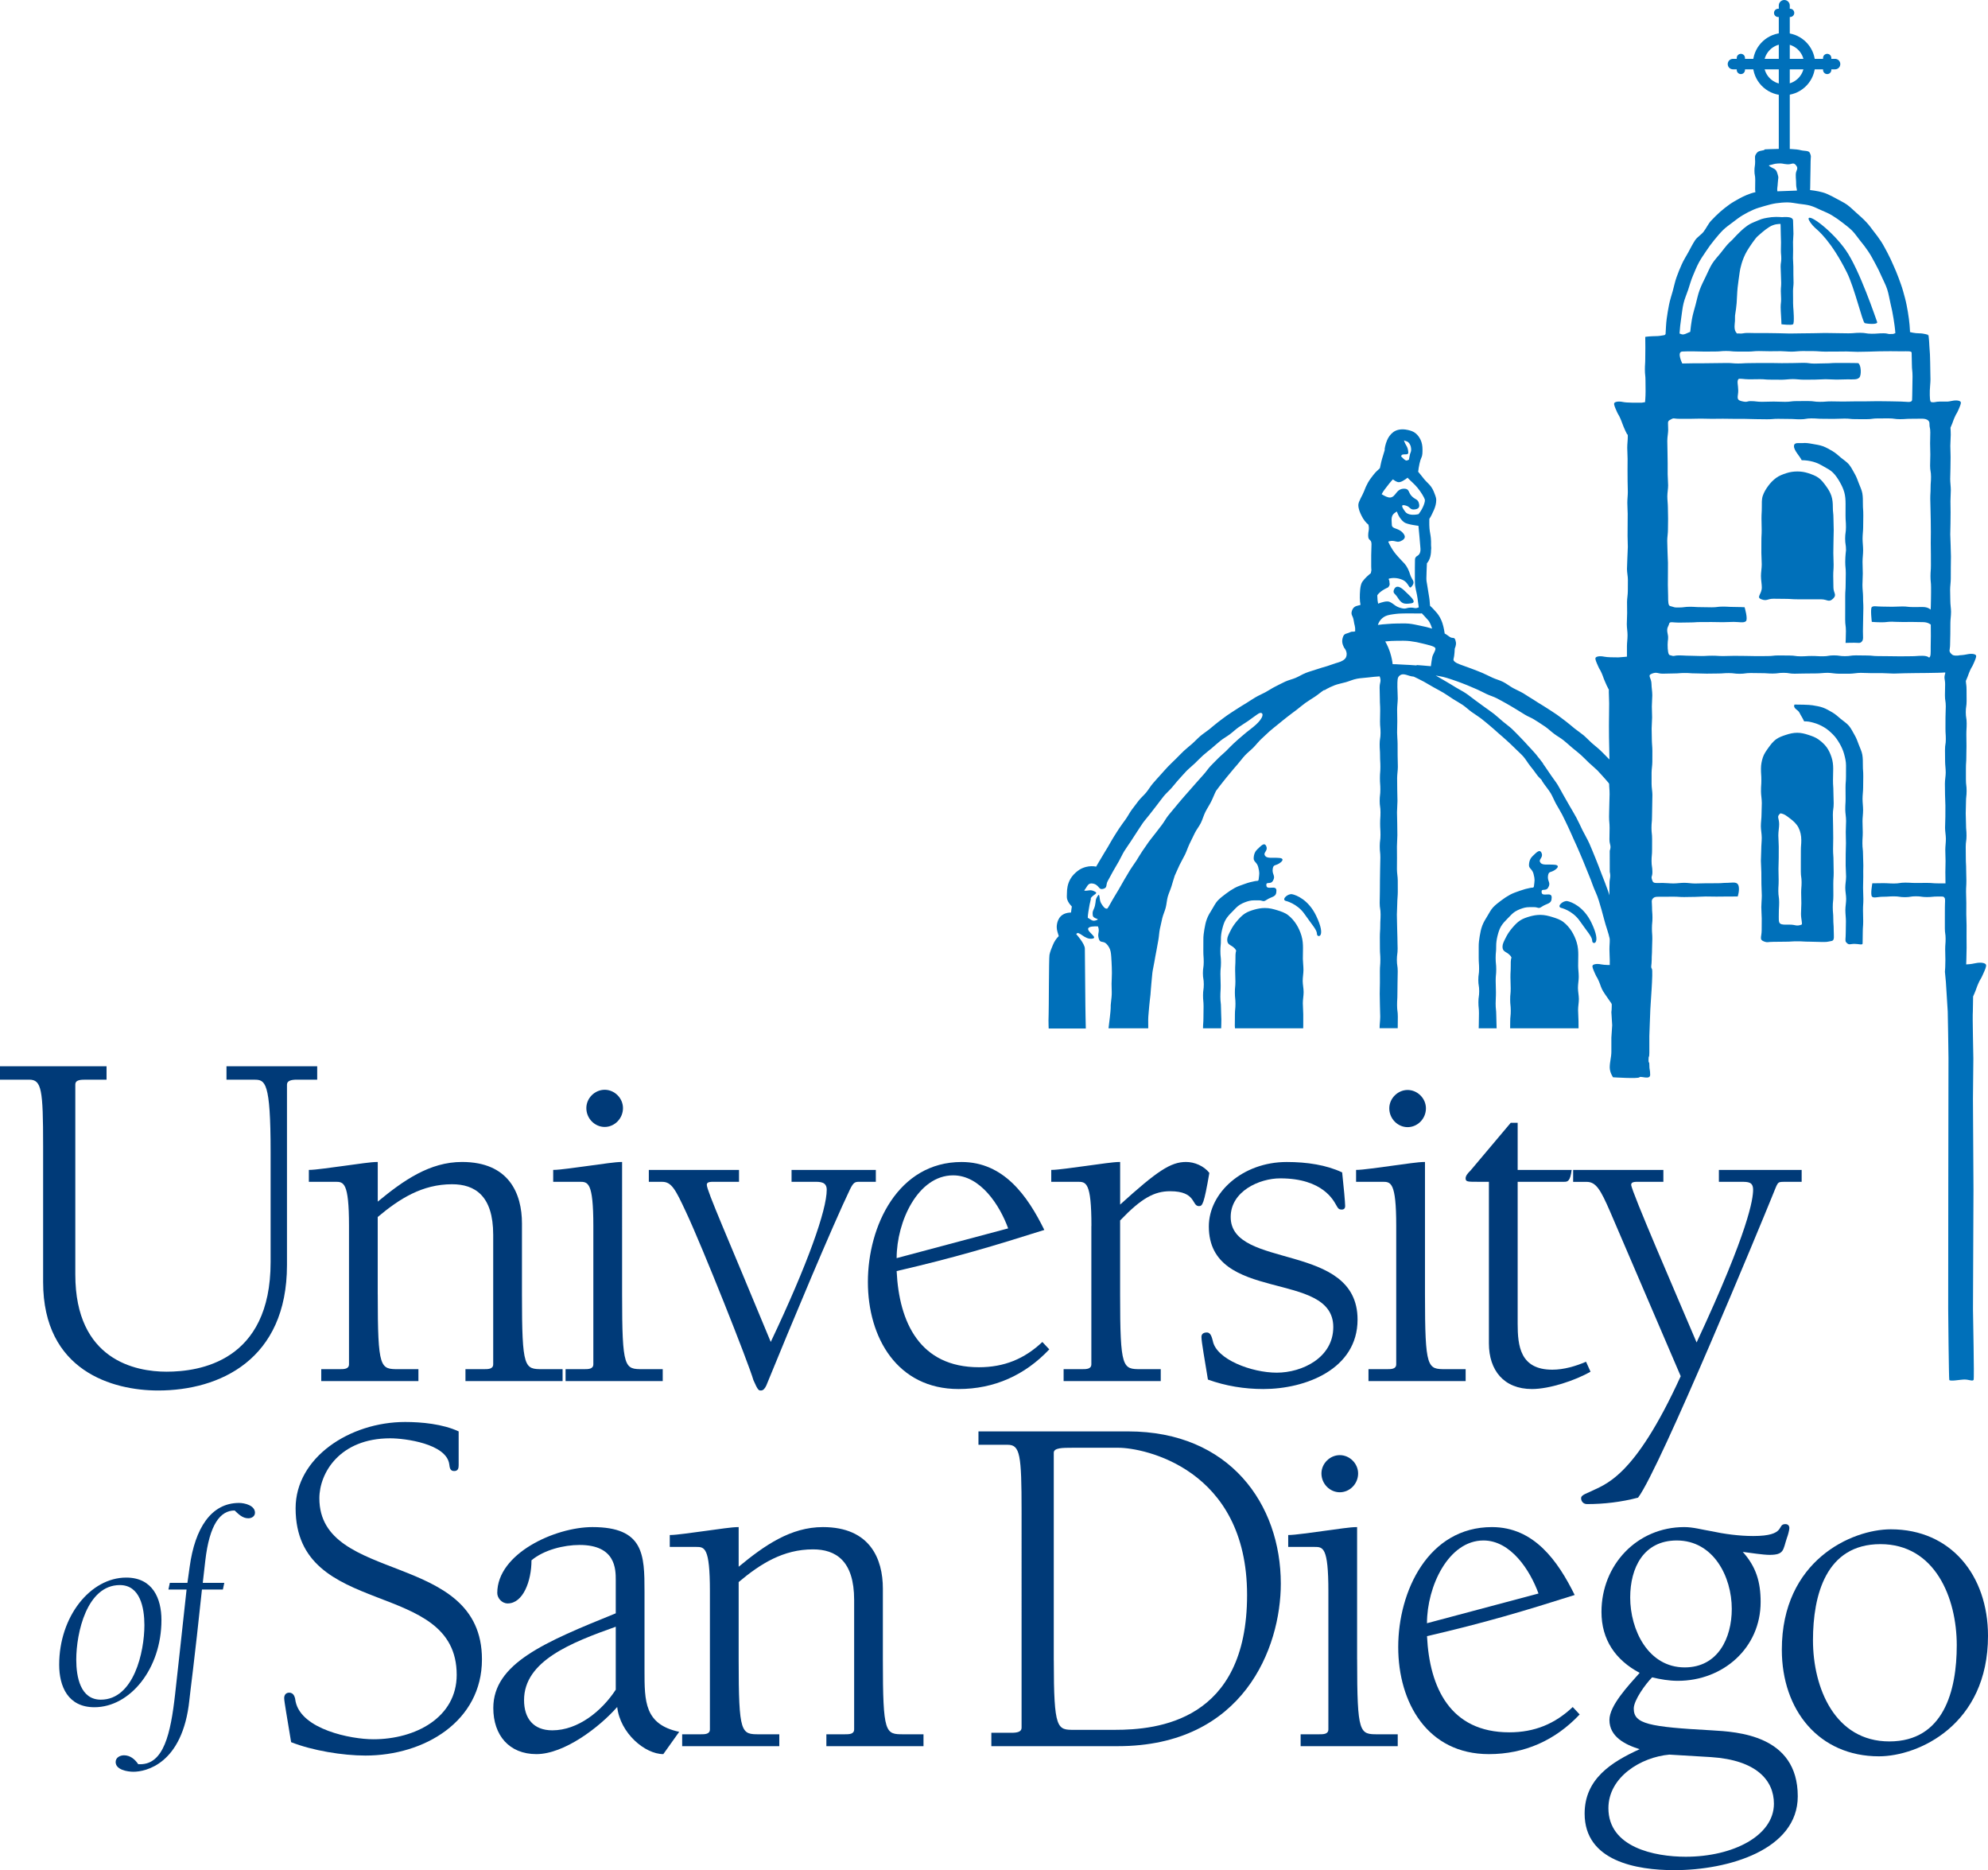
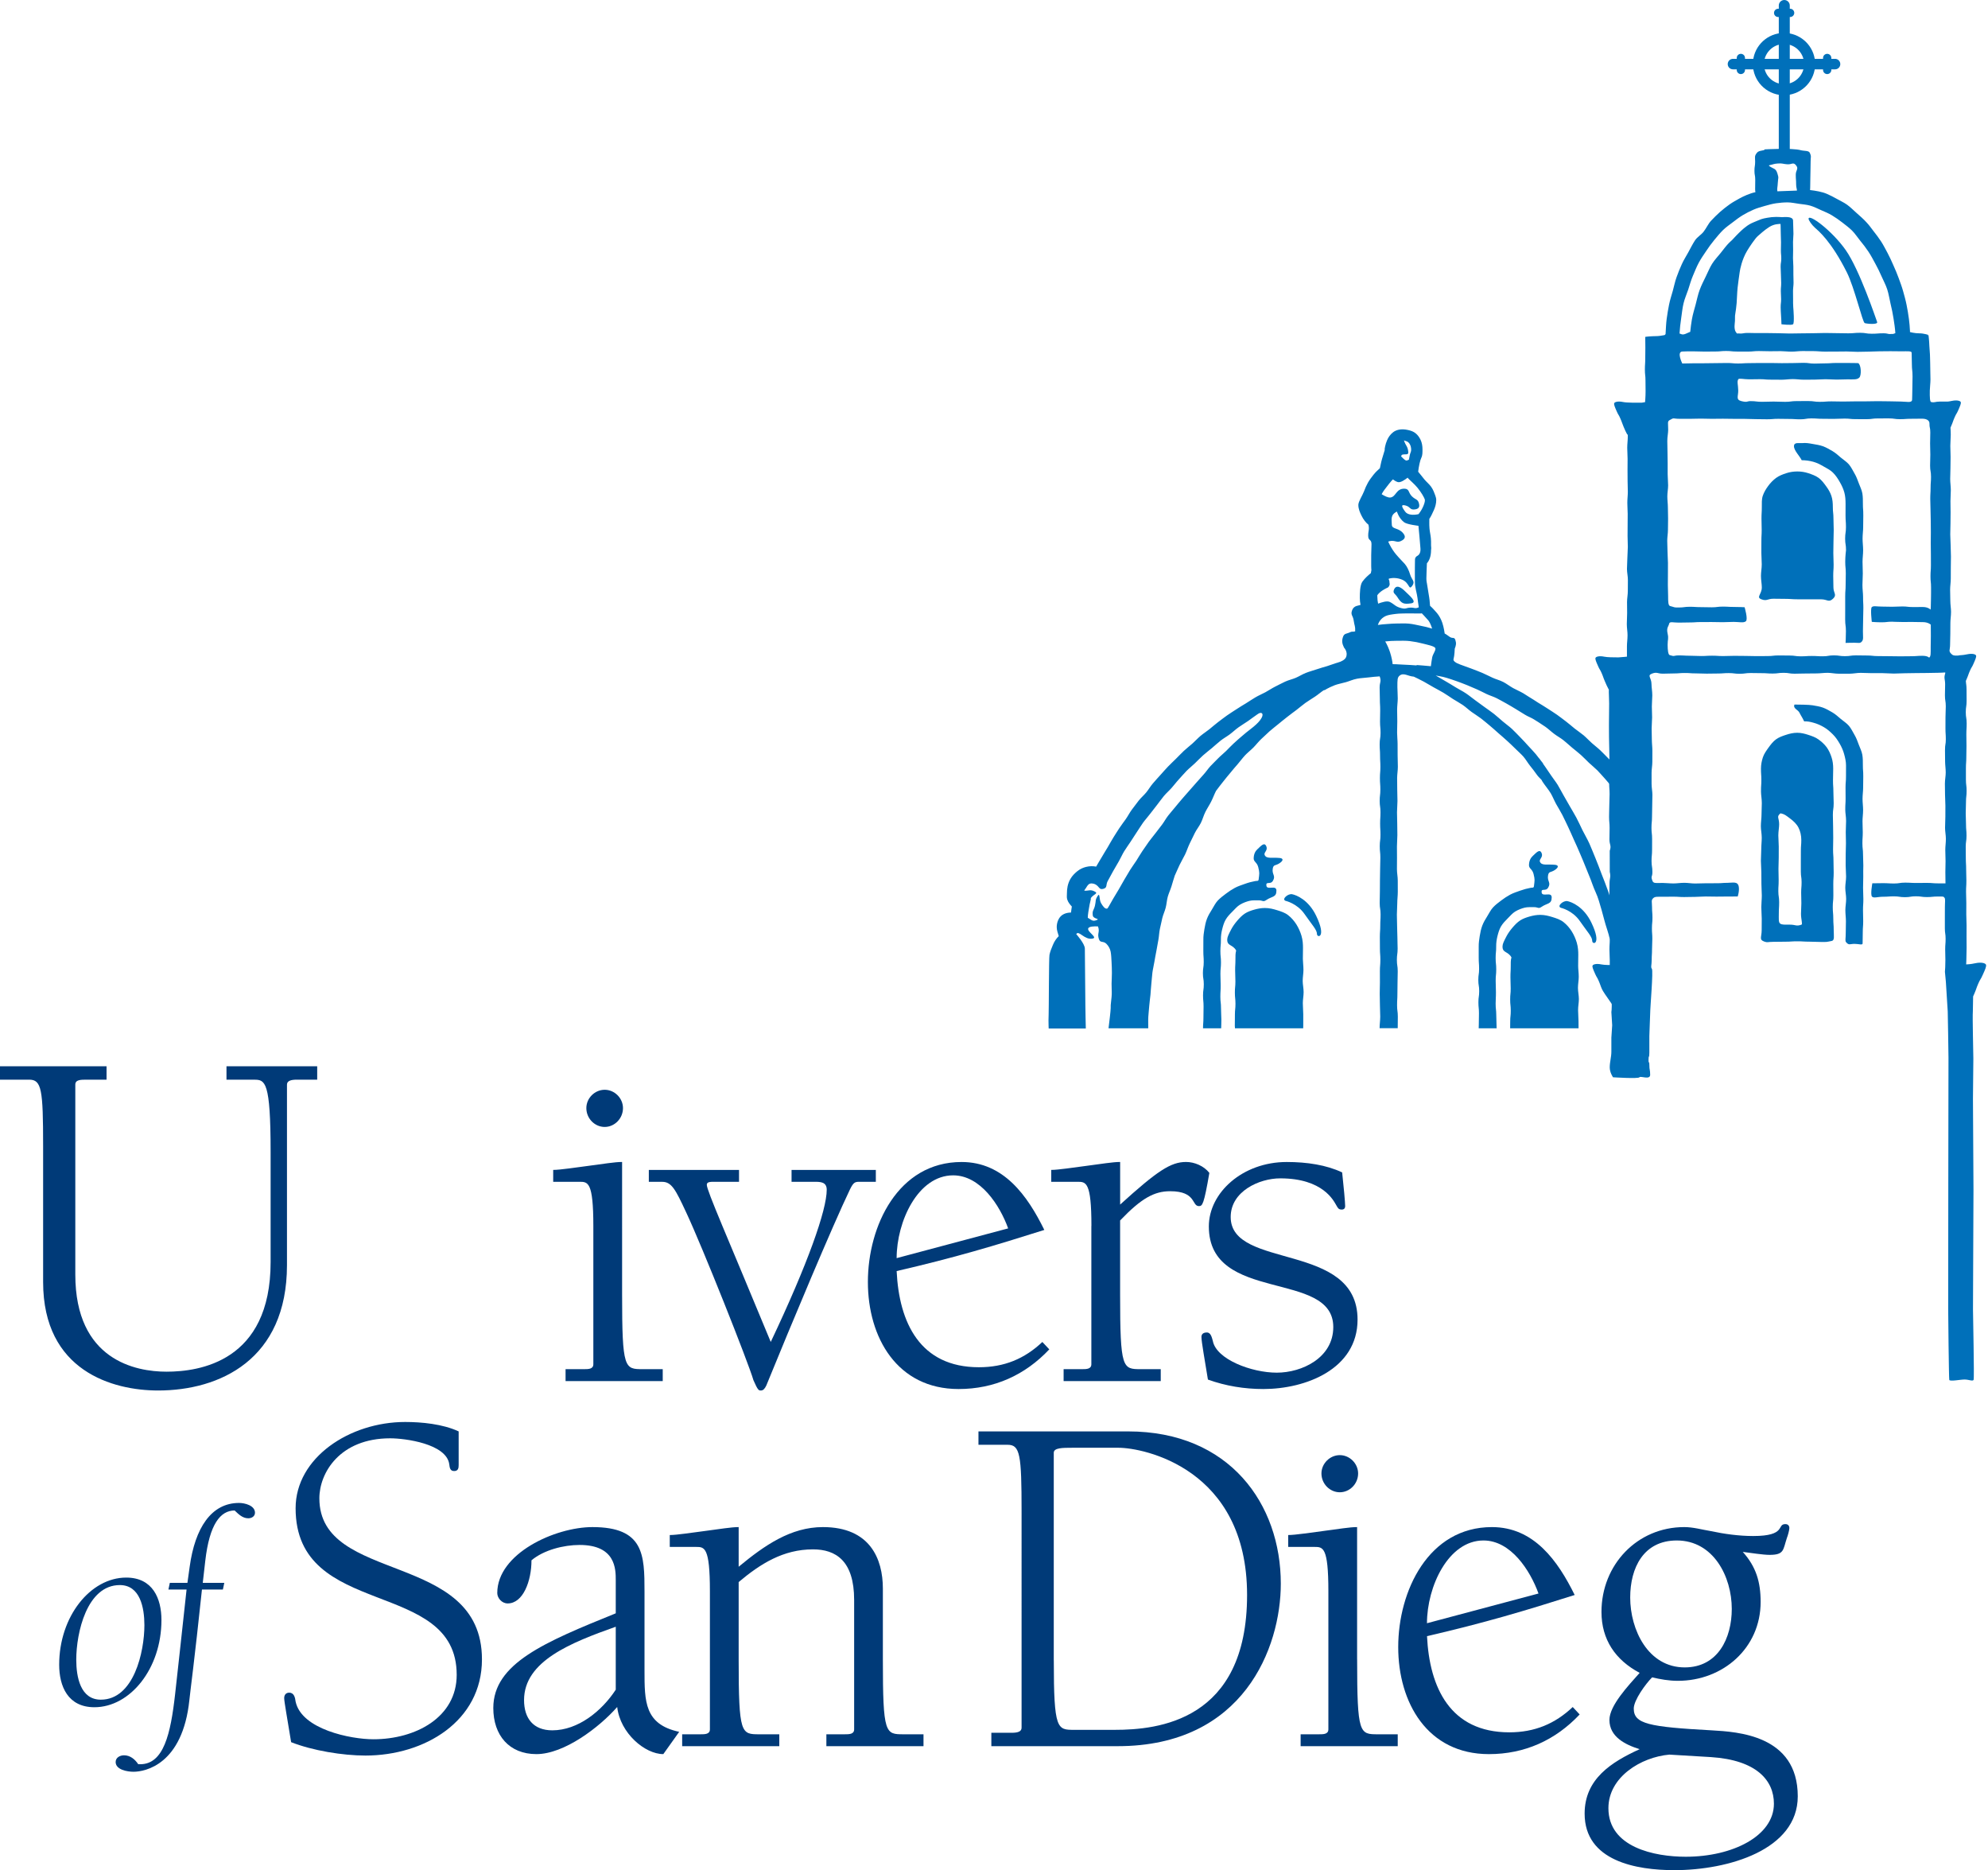
<svg xmlns="http://www.w3.org/2000/svg" version="1.2" baseProfile="tiny" id="Layer_1" x="0px" y="0px" viewBox="0 0 60.768 57.151" overflow="visible" xml:space="preserve">
  <g>
    <g>
      <g>
        <path fill="#0070BA" d="M55.853,2.264c-0.07,0-0.127-0.057-0.127-0.126V1.771c0-0.069,0.057-0.126,0.127-0.126l0,0     c0.069,0,0.126,0.057,0.126,0.126v0.368C55.979,2.207,55.922,2.264,55.853,2.264L55.853,2.264z" />
        <path fill="#0070BA" d="M55.853,1.954" />
      </g>
      <g>
        <path fill="#0070BA" d="M54.526,2.586" />
      </g>
      <path fill="#0070BA" d="M54.474,2.569c-0.311-0.03-0.554-0.291-0.554-0.61c0-0.315,0.237-0.574,0.542-0.61l-0.026-0.338    c-0.48,0.049-0.855,0.454-0.855,0.947c0,0.509,0.4,0.924,0.902,0.951L54.474,2.569z" />
      <path fill="#0070BA" d="M54.6,2.568c0.307-0.033,0.547-0.294,0.547-0.61c0-0.313-0.233-0.57-0.536-0.609l0.01-0.339    c0.031,0.003,0.061,0.007,0.089,0.013c0.442,0.083,0.775,0.47,0.775,0.935c0,0.499-0.385,0.909-0.874,0.948L54.6,2.568z" />
      <g>
        <path fill="#0070BA" d="M54.534,1.958" />
      </g>
      <g>
        <path fill="#0070BA" d="M54.541,4.873c0.094,0,0.168-0.075,0.168-0.169V0.169C54.709,0.076,54.634,0,54.541,0l0,0     c-0.093,0-0.168,0.076-0.168,0.169v4.536C54.372,4.798,54.448,4.873,54.541,4.873L54.541,4.873z" />
        <path fill="#0070BA" d="M54.541,2.586" />
      </g>
      <g>
        <path fill="#0070BA" d="M56.093,2.119c0.09,0,0.16-0.072,0.16-0.16l0,0c0-0.089-0.071-0.161-0.16-0.161h-3.12     c-0.089,0-0.161,0.072-0.161,0.161l0,0c0,0.088,0.072,0.16,0.161,0.16H56.093z" />
        <path fill="#0070BA" d="M54.534,1.958" />
      </g>
      <g>
        <path fill="#0070BA" d="M53.214,2.264c0.07,0,0.126-0.057,0.126-0.126V1.771c0-0.069-0.056-0.126-0.126-0.126l0,0     c-0.07,0-0.126,0.057-0.126,0.126v0.368C53.088,2.207,53.144,2.264,53.214,2.264L53.214,2.264z" />
        <path fill="#0070BA" d="M53.214,1.954" />
      </g>
      <g>
        <path fill="#0070BA" d="M54.227,0.394c0,0.07,0.056,0.126,0.126,0.126h0.367c0.07,0,0.126-0.057,0.126-0.126l0,0     c0-0.07-0.057-0.127-0.126-0.127h-0.367C54.284,0.268,54.227,0.325,54.227,0.394L54.227,0.394z" />
        <path fill="#0070BA" d="M54.537,0.394" />
      </g>
    </g>
    <path fill="#0070BA" d="M55.283,6.686c0-0.17,0.714,0.357,1.137,0.958c0.423,0.602,0.925,2.106,0.959,2.195   C57.412,9.929,57.066,9.896,57,9.874c-0.067-0.022-0.312-1.081-0.546-1.549c-0.48-0.958-0.869-1.27-0.969-1.359   C55.383,6.876,55.283,6.731,55.283,6.686z" />
    <path fill="#0070BA" d="M54.429,6.909c0,0.124,0.005,0.124,0.005,0.248c0,0.124,0.007,0.124,0.007,0.248   c0,0.124-0.004,0.124-0.004,0.248c0,0.124,0.012,0.124,0.012,0.248c0,0.124-0.02,0.124-0.02,0.248c0,0.124,0.009,0.124,0.009,0.248   c0,0.124,0.008,0.124,0.008,0.248c0,0.124-0.011,0.124-0.011,0.248c0,0.124,0.009,0.124,0.009,0.248   c0,0.124-0.014,0.124-0.014,0.248c0,0.124,0.024,0.396,0.024,0.52c0,0,0.309,0.038,0.355,0c0.046-0.038,0.012-0.454,0.006-0.521   c-0.007-0.083-0.005-0.167-0.005-0.249c0-0.084-0.002-0.167-0.002-0.249c0-0.084,0.016-0.167,0.016-0.249   c0-0.084-0.005-0.168-0.005-0.249c0-0.085-0.001-0.168-0.001-0.25c0-0.086-0.011-0.169-0.011-0.25c0-0.086,0.004-0.169,0.004-0.248   c0-0.087-0.003-0.171-0.003-0.249c0-0.089,0.013-0.173,0.013-0.249c0-0.095-0.012-0.338-0.012-0.408c0-0.158-0.39-0.094-0.39-0.094   " />
    <path fill="#0070BA" d="M60.707,29.482c-0.017-0.049-0.142-0.086-0.328-0.046c-0.153,0.033-0.226,0.032-0.278,0.036l0.006-0.165   c0-0.171,0.007-0.171,0.007-0.342c0-0.171-0.002-0.171-0.002-0.342c0-0.171,0.001-0.171,0.001-0.342   c0-0.171-0.009-0.171-0.009-0.343c0-0.172,0.001-0.172,0.001-0.343c0-0.171-0.008-0.171-0.008-0.343c0-0.171,0.01-0.171,0.01-0.342   c0-0.171-0.007-0.171-0.007-0.342c0-0.171-0.01-0.171-0.01-0.343c0-0.172-0.003-0.172-0.003-0.343c0-0.171,0.024-0.171,0.024-0.343   s-0.015-0.172-0.015-0.343c0-0.171-0.009-0.171-0.009-0.343c0-0.172,0.008-0.172,0.008-0.343c0-0.172,0.019-0.172,0.019-0.343   c0-0.172-0.021-0.172-0.021-0.344c0-0.172,0-0.172,0-0.343c0-0.172,0.012-0.172,0.012-0.344c0-0.172,0.005-0.172,0.005-0.343   c0-0.172-0.004-0.172-0.004-0.343c0-0.172,0.01-0.172,0.01-0.343c0-0.171-0.027-0.171-0.027-0.343c0-0.172,0.025-0.172,0.025-0.344   c0-0.172-0.002-0.172-0.002-0.344c0-0.142-0.016-0.168-0.021-0.268c0.007-0.017,0.014-0.033,0.025-0.058   c0.055-0.126,0.046-0.131,0.101-0.256c0.055-0.126,0.056-0.09,0.11-0.216c0.055-0.126,0.09-0.206,0.076-0.246   c-0.014-0.04-0.116-0.07-0.268-0.038c-0.16,0.034-0.214,0.024-0.261,0.034l0,0.003c-0.081,0.005-0.157,0.01-0.202-0.027   c-0.129-0.108-0.063-0.129-0.063-0.298c0-0.169,0.007-0.169,0.007-0.337c0-0.169,0.002-0.123,0.002-0.337   c0-0.096,0.02-0.209,0.02-0.338c0-0.103-0.022-0.216-0.022-0.337c0-0.107-0.006-0.22-0.006-0.338c0-0.108,0.02-0.221,0.02-0.337   c0-0.11,0.001-0.222,0.001-0.338c0-0.11,0.004-0.223,0.004-0.338c0-0.111-0.009-0.224-0.009-0.338c0-0.111-0.012-0.224-0.012-0.338   c0-0.112,0.007-0.225,0.007-0.337c0-0.113,0.003-0.227,0.003-0.339c0-0.113-0.004-0.226-0.004-0.338   c0-0.114,0.011-0.227,0.011-0.339c0-0.114-0.019-0.227-0.019-0.339c0-0.115,0.008-0.228,0.008-0.339   c0-0.115,0.004-0.229,0.004-0.338c0-0.117-0.008-0.23-0.008-0.338c0-0.118,0.013-0.232,0.013-0.338   c0-0.076-0.004-0.148-0.008-0.217c0.007-0.017,0.015-0.036,0.027-0.062c0.055-0.126,0.045-0.131,0.101-0.256   c0.055-0.126,0.055-0.09,0.11-0.216c0.055-0.126,0.09-0.206,0.076-0.246c-0.014-0.04-0.116-0.07-0.268-0.038   c-0.057,0.012-0.098,0.018-0.133,0.022c-0.061-0.001-0.146-0.001-0.231-0.001c-0.16,0-0.147,0.037-0.271,0.015   c-0.042-0.007-0.046-0.149-0.043-0.351c0.002-0.1,0.019-0.215,0.02-0.339c0.001-0.109-0.007-0.224-0.006-0.339   c0.001-0.115-0.006-0.23-0.007-0.339c-0.001-0.123-0.016-0.239-0.02-0.338c-0.007-0.186-0.026-0.33-0.026-0.33   s-0.016-0.005-0.041-0.012l0.053,0c0,0-0.16-0.053-0.287-0.052c-0.15,0.001-0.292-0.039-0.292-0.039v-0.032   c-0.008-0.148-0.014-0.221-0.032-0.365c-0.019-0.146-0.043-0.291-0.072-0.433c-0.028-0.143-0.068-0.283-0.106-0.42   c-0.038-0.139-0.09-0.271-0.137-0.403c-0.048-0.134-0.104-0.261-0.16-0.387c-0.056-0.127-0.113-0.255-0.177-0.374   c-0.065-0.12-0.127-0.244-0.2-0.356c-0.073-0.112-0.153-0.216-0.233-0.318c-0.08-0.103-0.121-0.167-0.208-0.26   C56.97,6.7,56.834,6.583,56.741,6.5c-0.093-0.083-0.182-0.172-0.281-0.244c-0.098-0.071-0.205-0.116-0.308-0.176   c-0.102-0.06-0.207-0.109-0.313-0.157C55.7,5.862,55.5,5.828,55.329,5.808c0.002-0.021,0.004-0.045,0.004-0.077   c0-0.134,0.004-0.134,0.004-0.267c0-0.134,0.005-0.134,0.005-0.268c0-0.134,0.004-0.134,0.004-0.268   c0-0.134,0.03-0.144-0.029-0.264c-0.033-0.066-0.171-0.046-0.272-0.074c-0.272-0.074-1.101-0.025-1.101-0.025   c-0.012,0.048-0.171,0.021-0.235,0.099C53.621,4.771,53.65,4.8,53.65,4.94c0,0.14-0.021,0.14-0.021,0.28   c0,0.14,0.024,0.126,0.024,0.28c0,0.09-0.003,0.191-0.003,0.281c0,0.038,0.004,0.068,0.009,0.092   c-0.172,0.034-0.38,0.132-0.481,0.188c-0.105,0.059-0.209,0.115-0.309,0.185c-0.1,0.071-0.197,0.148-0.291,0.23   c-0.095,0.083-0.183,0.174-0.272,0.267c-0.089,0.093-0.15,0.235-0.232,0.339c-0.082,0.104-0.191,0.155-0.265,0.268   c-0.074,0.113-0.135,0.238-0.202,0.36c-0.066,0.121-0.14,0.234-0.198,0.363c-0.058,0.128-0.112,0.26-0.16,0.395   c-0.049,0.134-0.077,0.28-0.116,0.42c-0.039,0.139-0.085,0.276-0.114,0.421c-0.029,0.143-0.053,0.289-0.073,0.436   c-0.019,0.146-0.024,0.298-0.033,0.448v0.013c-0.022,0.043-0.038,0.035-0.087,0.044c-0.15,0.026-0.151,0.02-0.303,0.025   c-0.153,0.006-0.232,0.02-0.232,0.02s0.003,0.166,0.003,0.332c0,0.167-0.003,0.167-0.003,0.334c0,0.166-0.011,0.166-0.011,0.333   c0,0.167,0.018,0.167,0.018,0.334c0,0.167,0.003,0.167,0.003,0.334c0,0.167-0.016,0.328-0.016,0.328s-0.043,0.007-0.102,0.016   c-0.156,0-0.451,0.005-0.572-0.021c-0.153-0.032-0.255-0.002-0.269,0.038c-0.014,0.04,0.021,0.12,0.076,0.246   c0.055,0.126,0.056,0.09,0.11,0.216c0.056,0.126,0.047,0.13,0.101,0.257c0.054,0.125,0.053,0.126,0.116,0.246l0.011-0.02   c0,0.028,0.001,0.053,0.001,0.082c0,0.102-0.017,0.215-0.017,0.336c0,0.106,0.011,0.218,0.011,0.336   c0,0.108-0.002,0.22-0.002,0.336c0,0.109,0.002,0.221,0.002,0.336c0,0.11,0.007,0.222,0.007,0.336c0,0.11-0.015,0.222-0.015,0.336   c-0.001,0.111,0.011,0.223,0.011,0.336c0,0.111-0.002,0.223-0.002,0.336c0,0.112-0.002,0.224-0.002,0.337   c0,0.112,0.008,0.225,0.008,0.337c0,0.113-0.013,0.225-0.014,0.337c0,0.114-0.012,0.226-0.012,0.337   c0,0.114,0.029,0.226,0.028,0.337c-0.001,0.115-0.002,0.228-0.002,0.338c0,0.115-0.024,0.228-0.024,0.337   c-0.001,0.116,0.004,0.229,0.003,0.337c0,0.118-0.01,0.23-0.01,0.337c0,0.121,0.023,0.234,0.022,0.336   c0,0.128-0.018,0.241-0.018,0.336c-0.001,0.213,0,0.323,0,0.323s-0.127,0.014-0.262,0.022c-0.154,0-0.34-0.002-0.43-0.021   c-0.153-0.032-0.255-0.002-0.269,0.038c-0.014,0.04,0.021,0.12,0.077,0.246c0.055,0.126,0.055,0.09,0.11,0.216   c0.055,0.126,0.046,0.131,0.101,0.256c0.055,0.126,0.053,0.126,0.116,0.246l0.004-0.008c0,0.024-0.001,0.052-0.001,0.089   c0.001,0.173,0.01,0.173,0.01,0.345c0,0.173-0.003,0.173-0.003,0.346c0,0.173-0.004,0.173-0.003,0.346   c0,0.174,0.002,0.174,0.002,0.346c0,0.173,0.007,0.173,0.007,0.346c0,0.173,0.006,0.173,0.006,0.346c0,0.173,0.01,0.173,0.01,0.346   c0,0.173-0.019,0.173-0.019,0.346c0,0.173,0.013,0.173,0.014,0.346c0,0.173-0.009,0.173-0.009,0.347   c0,0.173-0.008,0.173-0.007,0.346c0,0.174,0.016,0.174,0.016,0.347c0.001,0.174-0.006,0.174-0.005,0.347   c0,0.174,0.068,0.185,0.009,0.348l0.001,0.642c0.038,0.181-0.009,0.186-0.008,0.371c0,0.186-0.004,0.186-0.004,0.37   c0,0.185,0.053,0.19,0.008,0.37l-0.006,0.637c0.023,0.156,0.009,0.156,0.01,0.314c0,0.158-0.01,0.158-0.01,0.317   c0,0.158,0.009,0.158,0.01,0.317c0,0.158-0.001,0.381-0.001,0.583c0,0,0.008,0.426,0.05,0.605c0.02,0.084,0.012,0.359,0,0.403   l0.025,0.404l-0.025,0.378c0.002,0.036,0,0.357,0,0.429c0,0.162-0.05,0.317-0.05,0.479c0,0.162,0.101,0.303,0.101,0.303   s0.773,0.05,0.807,0c0.033-0.05,0.328,0.091,0.328-0.076c0-0.167-0.025-0.135-0.025-0.303c0-0.167-0.025,0.016-0.025-0.151   c0-0.168,0.025-0.035,0.025-0.227c0-0.102,0-0.387,0-0.504c0-0.117,0.025-0.578,0.025-0.681c0-0.192,0.099-1.317,0.052-1.374   c-0.041-0.049-0.005-0.112-0.005-0.272c0-0.161,0.01-0.161,0.01-0.322c0-0.161,0.009-0.161,0.009-0.322   c0-0.161-0.012-0.161-0.012-0.321c0-0.161,0.016-0.161,0.016-0.323c0-0.161-0.013-0.161-0.013-0.323   c0-0.161-0.035-0.214,0.042-0.28c0.051-0.045,0.12-0.038,0.285-0.038c0.164,0,0.164-0.002,0.327-0.002   c0.165,0,0.165,0.011,0.329,0.011c0.164,0,0.136-0.005,0.329-0.005c0.098,0,0.211-0.012,0.329-0.012   c0.108,0,0.221,0.004,0.329,0.004c0.118,0,0.231-0.003,0.329-0.003c0.193,0,0.32-0.001,0.32-0.001s0.059-0.179,0.03-0.311   c-0.036-0.16-0.186-0.106-0.35-0.106c-0.164,0-0.13,0.012-0.328,0.012c-0.096,0-0.207,0.001-0.328,0.001   c-0.104,0-0.216,0.007-0.328,0.007c-0.11,0-0.221-0.021-0.33-0.021c-0.113,0-0.225,0.019-0.33,0.019   c-0.121,0-0.233-0.015-0.329-0.015c-0.198,0-0.281,0.023-0.313-0.063c-0.06-0.157-0.002-0.102-0.002-0.27   c0-0.169-0.026-0.169-0.026-0.338c0-0.168,0.016-0.168,0.016-0.337c0-0.168,0.001-0.168,0.001-0.337   c0-0.169-0.019-0.169-0.019-0.337c0-0.169,0.016-0.169,0.016-0.337c0-0.169,0.006-0.127,0.006-0.337   c0-0.097,0.006-0.211,0.006-0.338c0-0.104-0.025-0.217-0.025-0.337c0-0.107,0-0.22,0-0.337c0-0.109,0.023-0.222,0.023-0.337   c0-0.111,0.001-0.224,0.001-0.338c0-0.113-0.016-0.226-0.016-0.338c0-0.114-0.006-0.227-0.006-0.338   c0-0.115,0.014-0.228,0.014-0.338c0-0.117-0.008-0.23-0.008-0.338c0-0.12,0.014-0.233,0.014-0.338c0-0.127-0.024-0.241-0.024-0.337   c0-0.21-0.143-0.267,0.015-0.327c0.156-0.059,0.163,0.002,0.331,0.002c0.168,0,0.168-0.007,0.335-0.007   c0.168,0,0.168-0.014,0.335-0.014c0.168,0,0.168,0.012,0.336,0.012c0.168,0,0.168,0.008,0.336,0.008   c0.168,0,0.168-0.004,0.336-0.004c0.168,0,0.168-0.013,0.335-0.013c0.168,0,0.168,0.021,0.336,0.021   c0.168,0,0.168-0.023,0.336-0.023c0.168,0,0.168,0.004,0.336,0.004c0.168,0,0.168,0.012,0.335,0.012   c0.168,0,0.168-0.022,0.336-0.022c0.168,0,0.168,0.027,0.336,0.027c0.168,0,0.126-0.006,0.337-0.006   c0.095,0,0.209-0.003,0.336-0.003c0.104,0,0.216-0.018,0.336-0.018c0.107,0,0.22,0.027,0.336,0.027c0.109,0,0.222,0,0.336,0   c0.111,0,0.223-0.026,0.337-0.026c0.112,0,0.224,0.009,0.337,0.009h0.337c0.114,0,0.227,0.013,0.338,0.013   c0.115,0,0.227-0.01,0.337-0.01c0.117,0,0.23-0.005,0.337-0.005c0.12,0,0.233-0.003,0.337-0.003c0.127,0,0.241-0.006,0.337-0.006   c0.21,0,0.24-0.029,0.226,0.016c-0.049,0.161-0.003,0.167-0.003,0.335c0,0.169-0.006,0.169-0.006,0.337   c0,0.168,0.026,0.168,0.026,0.337c0,0.168-0.009,0.168-0.009,0.337c0,0.169-0.001,0.169-0.001,0.337   c0,0.168,0.011,0.168,0.011,0.337c0,0.169-0.025,0.127-0.025,0.338c0,0.096,0.003,0.21,0.003,0.338   c0,0.104,0.019,0.217,0.019,0.337c0,0.108-0.025,0.221-0.025,0.338c0,0.109,0.004,0.222,0.004,0.337   c0,0.111,0.011,0.223,0.011,0.337c0,0.112-0.001,0.226-0.001,0.338c0,0.114-0.009,0.227-0.009,0.338   c0,0.115,0.025,0.228,0.025,0.338c0,0.117-0.018,0.23-0.018,0.339c0,0.12,0.008,0.233,0.008,0.338c0,0.127-0.006,0.241-0.006,0.337   c0,0.21,0.004,0.347,0.004,0.347s-0.065-0.001-0.232-0.001c-0.167,0-0.167-0.014-0.334-0.014c-0.167,0-0.167,0.002-0.335,0.002   c-0.167,0-0.167-0.01-0.334-0.01c-0.168,0-0.168,0.026-0.335,0.026c-0.168,0-0.168-0.01-0.336-0.01c-0.167,0-0.33,0.004-0.33,0.004   s-0.067,0.359-0.007,0.41c0.06,0.05,0.168,0.001,0.335,0.001c0.167,0,0.167-0.012,0.334-0.012c0.167,0,0.167,0.025,0.335,0.025   c0.167,0,0.167-0.027,0.334-0.027c0.168,0,0.168,0.024,0.335,0.024c0.168,0,0.168-0.017,0.335-0.017s0.173-0.005,0.205,0.038   c0.032,0.042,0.012,0.128,0.012,0.289c0,0.161-0.001,0.161-0.001,0.322c0,0.161,0,0.161,0,0.322c0,0.161,0.023,0.161,0.023,0.322   c0,0.161-0.013,0.161-0.013,0.323c0,0.162,0.006,0.162,0.006,0.323c0,0.161-0.008,0.303-0.014,0.362l0.029,0.306   c0,0,0.054,0.822,0.057,0.907c0.002,0.059,0.023,1.247,0.023,1.42s-0.002,1.054-0.002,1.227c0,0.173-0.004,2.596-0.004,2.769   c0,0.174-0.003,3.498-0.003,3.672c0,0.173,0.02,2.111,0.033,2.168c0.012,0.058,0.336-0.01,0.468-0.01   c0.132,0,0.252,0.063,0.276,0.009c0.024-0.055-0.019-1.975-0.019-2.148c0-0.173,0.015-3.497,0.015-3.67   c0-0.174-0.016-2.596-0.016-2.769c0-0.174,0.012-1.054,0.012-1.228c0-0.174-0.03-1.276-0.015-1.449   c0-0.006,0.006-0.205,0.008-0.451c0.01-0.022,0.021-0.048,0.036-0.082c0.067-0.154,0.056-0.16,0.123-0.314   c0.067-0.154,0.068-0.11,0.135-0.264C60.681,29.629,60.724,29.531,60.707,29.482z M54.083,5.05   c0.132-0.028,0.131-0.045,0.265-0.054c0.144-0.01,0.144,0.015,0.288,0.025c0.134,0.009,0.178-0.076,0.263,0.029   c0.092,0.114-0.007,0.143-0.007,0.289c0,0.146,0.011,0.146,0.011,0.292c0,0.099,0.024,0.136,0.025,0.193l-0.599,0.022   c-0.013-0.094,0.008-0.122,0.014-0.259c0.009-0.168,0.037-0.132-0.014-0.292c-0.052-0.162-0.113-0.124-0.251-0.224   C54.07,5.064,54.074,5.051,54.083,5.05z M57.574,10.185c-0.179,0-0.179,0.014-0.359,0.014c-0.179,0-0.179-0.029-0.357-0.029   c-0.18,0-0.18,0.016-0.359,0.016c-0.179,0-0.179-0.005-0.359-0.005s-0.139-0.005-0.359-0.005c-0.104,0-0.225,0.007-0.358,0.007   c-0.112,0-0.233,0.004-0.358,0.004c-0.117,0-0.237,0.005-0.359,0.005c-0.118,0-0.24-0.009-0.359-0.009   c-0.122,0-0.243-0.005-0.359-0.005c-0.126,0-0.247,0-0.359,0c-0.134,0-0.258-0.013-0.358,0.01c-0.061,0.014-0.12-0.005-0.176,0.004   c-0.033-0.043-0.058-0.067-0.069-0.14c-0.018-0.119,0.016-0.22,0.008-0.328c-0.008-0.105,0.028-0.182,0.051-0.466   c0.011-0.139,0.012-0.302,0.03-0.474c0.016-0.151,0.041-0.309,0.063-0.47c0.012-0.093,0.071-0.386,0.223-0.643   c0.08-0.136,0.257-0.394,0.327-0.453c0.045-0.038,0.208-0.191,0.357-0.283c0.149-0.092,0.287-0.092,0.356-0.092   c0.069,0,0.286-0.058,0.252-0.139c-0.035-0.08-0.434-0.081-0.539-0.068c-0.2,0.026-0.291,0.046-0.394,0.092   c-0.104,0.046-0.205,0.08-0.285,0.128c-0.075,0.046-0.204,0.123-0.53,0.48c-0.028,0.024-0.057,0.05-0.085,0.078   c-0.089,0.088-0.173,0.203-0.266,0.32c-0.082,0.103-0.179,0.201-0.26,0.329c-0.073,0.117-0.13,0.259-0.198,0.397   c-0.062,0.128-0.13,0.258-0.184,0.406c-0.051,0.137-0.081,0.29-0.122,0.445c-0.038,0.144-0.085,0.289-0.113,0.449   c-0.022,0.122-0.037,0.25-0.051,0.381c-0.014,0.005-0.028,0.01-0.04,0.016c-0.164,0.076-0.184,0.079-0.287,0.035   c0.01-0.155,0.027-0.315,0.05-0.465c0.023-0.153,0.037-0.309,0.072-0.455c0.035-0.148,0.097-0.283,0.144-0.424   c0.047-0.143,0.086-0.289,0.144-0.423c0.057-0.135,0.112-0.274,0.18-0.4c0.068-0.126,0.148-0.24,0.226-0.356   c0.077-0.116,0.159-0.229,0.245-0.333c0.086-0.104,0.173-0.211,0.266-0.303c0.094-0.092,0.199-0.163,0.301-0.241   c0.1-0.078,0.203-0.155,0.309-0.219c0.106-0.063,0.216-0.119,0.327-0.167c0.11-0.048,0.226-0.079,0.341-0.112   c0.113-0.032,0.228-0.065,0.345-0.082c0.115-0.016,0.232-0.027,0.351-0.027c0.118,0,0.234,0.028,0.349,0.043   c0.117,0.016,0.235,0.025,0.348,0.057c0.115,0.033,0.224,0.091,0.334,0.139c0.112,0.049,0.224,0.094,0.329,0.158   c0.106,0.064,0.21,0.136,0.31,0.214c0.101,0.079,0.204,0.154,0.298,0.246c0.094,0.092,0.17,0.212,0.256,0.317   c0.086,0.104,0.169,0.211,0.246,0.327c0.078,0.115,0.153,0.259,0.221,0.385c0.067,0.125,0.123,0.234,0.181,0.369   c0.057,0.134,0.129,0.258,0.175,0.401c0.046,0.141,0.068,0.295,0.103,0.444c0.035,0.147,0.067,0.294,0.09,0.446   c0.023,0.15,0.046,0.294,0.056,0.449c-0.029,0.013-0.052,0.021-0.074,0.026l-0.122,0.001C57.694,10.197,57.65,10.185,57.574,10.185   z M53.136,11.589c0.025-0.036,0.167,0.003,0.334,0.003c0.166,0,0.166-0.004,0.332-0.004c0.167,0,0.129,0.014,0.333,0.014   c0.096,0,0.209,0.002,0.333,0.002c0.104,0,0.216-0.019,0.333-0.019c0.108,0,0.22,0.018,0.333,0.018   c0.111,0,0.223-0.002,0.334-0.002c0.113,0,0.225-0.012,0.334-0.012c0.117,0,0.229,0.011,0.333,0.011   c0.124,0,0.237-0.007,0.333-0.007c0.204,0,0.294,0.014,0.366-0.054c0.07-0.067,0.058-0.393-0.034-0.442   c0,0-0.166-0.005-0.333-0.005s-0.167,0-0.334,0c-0.167,0-0.167,0.012-0.334,0.012c-0.167,0-0.167,0.007-0.334,0.007   c-0.166,0-0.166-0.023-0.333-0.023c-0.167,0-0.167,0.007-0.334,0.007c-0.167,0-0.167,0.003-0.334,0.003   c-0.167,0-0.167-0.005-0.334-0.005c-0.167,0-0.167,0-0.334,0c-0.168,0-0.168,0.004-0.335,0.004c-0.167,0-0.167,0.011-0.335,0.011   c-0.17,0-0.17-0.016-0.34-0.015c-0.17,0.001-0.17,0.004-0.34,0.004c-0.17,0.001-0.17,0.003-0.34,0.004   c-0.171,0-0.171,0-0.341,0.001c-0.17,0.001-0.342,0.006-0.342,0.006s-0.179-0.358,0.002-0.366c0.077-0.004,0.166-0.005,0.333-0.005   c0.167,0,0.167,0.007,0.334,0.007c0.167,0,0.167-0.002,0.334-0.002c0.168,0,0.168-0.016,0.335-0.016   c0.167,0,0.167,0.017,0.334,0.017c0.167,0,0.167,0.001,0.334,0.001c0.168,0,0.168-0.016,0.335-0.016   c0.167,0,0.167,0.006,0.334,0.006c0.168,0,0.126-0.003,0.335-0.003c0.096,0,0.209,0.015,0.335,0.015   c0.104,0,0.216-0.018,0.335-0.018c0.107,0,0.219,0.002,0.335,0.002c0.109,0,0.22,0.015,0.334,0.015   c0.111,0,0.223-0.001,0.335-0.001c0.112,0,0.224-0.003,0.336-0.003c0.112,0,0.224,0.011,0.335,0.011   c0.114,0,0.226-0.006,0.335-0.006c0.116,0,0.229-0.01,0.336-0.01c0.12,0,0.232-0.003,0.336-0.003c0.126,0,0.239,0.003,0.334,0.003   c0.209,0,0.315-0.013,0.315,0.046c0,0.191,0.007,0.15,0.007,0.341c0,0.191,0.02,0.191,0.02,0.381c0,0.191-0.006,0.191-0.006,0.383   c0,0.191-0.007,0.244-0.007,0.322c0,0.117-0.171,0.062-0.348,0.062c-0.176,0-0.176-0.007-0.353-0.007   c-0.177,0-0.177-0.004-0.353-0.004c-0.177,0-0.177,0.005-0.353,0.005c-0.177,0-0.177,0.001-0.354,0.001   c-0.176,0-0.176,0.005-0.353,0.005c-0.176,0-0.176-0.005-0.353-0.005c-0.177,0-0.177,0.014-0.353,0.014   c-0.177,0-0.177-0.024-0.353-0.024c-0.177,0-0.177,0.001-0.353,0.001c-0.177,0-0.177,0.023-0.354,0.023   c-0.177,0-0.177-0.008-0.354-0.008c-0.177,0-0.177,0.007-0.354,0.007c-0.177,0-0.177-0.021-0.354-0.021   c-0.11,0-0.089,0.049-0.287-0.003c-0.164-0.044-0.082-0.154-0.086-0.323C53.13,11.76,53.089,11.656,53.136,11.589z M59.025,18.29   c0,0.17-0.01,0.34-0.01,0.34s-0.077-0.08-0.234-0.08c-0.157,0-0.157,0.001-0.315,0.001c-0.157,0-0.157-0.018-0.314-0.018   c-0.158,0-0.158,0.009-0.315,0.009c-0.158,0-0.158-0.005-0.315-0.005c-0.158,0-0.259-0.031-0.307,0.017   c-0.047,0.049,0.001,0.45,0.001,0.45s0.147,0.013,0.304,0.013c0.157,0,0.157-0.018,0.314-0.018c0,0,0.158,0.009,0.315,0.009   c0.157,0,0.157-0.001,0.315-0.001c0.158,0,0.158,0.005,0.316,0.005c0.158,0,0.239,0.077,0.239,0.077s0.002,0.175,0.002,0.347   c0,0.172-0.005,0.172-0.005,0.343c0,0.172,0.009,0.289-0.049,0.318c0,0-0.039-0.056-0.208-0.056c-0.169,0-0.169,0.013-0.338,0.013   c-0.169,0-0.169,0.003-0.338,0.003c-0.168,0-0.168-0.004-0.337-0.004c-0.168,0-0.168-0.003-0.337-0.003   c-0.17,0-0.17-0.018-0.339-0.018c-0.169,0-0.169-0.004-0.338-0.004c-0.169,0-0.169,0.024-0.338,0.024   c-0.169,0-0.169-0.024-0.338-0.024c-0.169,0-0.169,0.028-0.338,0.028c-0.169,0-0.169-0.01-0.338-0.01   c-0.168,0-0.168,0.011-0.338,0.011c-0.169,0-0.169-0.024-0.338-0.024c-0.169,0-0.169-0.003-0.338-0.003   c-0.169,0-0.169,0.019-0.338,0.019c-0.169,0-0.169,0.002-0.339,0.002c-0.169,0-0.169-0.006-0.339-0.006   c-0.169,0-0.169-0.003-0.338-0.003c-0.169,0-0.169,0.007-0.338,0.007c-0.169,0-0.169-0.011-0.339-0.011   c-0.169,0-0.169,0.01-0.339,0.01c-0.169,0-0.169-0.009-0.339-0.009c-0.169,0-0.169-0.01-0.339-0.01c-0.17,0-0.12,0.044-0.281-0.01   c-0.044-0.015-0.062-0.146-0.062-0.317c0-0.171,0.036-0.175-0.001-0.342c-0.04-0.182,0.029-0.211,0.048-0.302   c0.015-0.072,0.124-0.031,0.292-0.031c0.168,0,0.168-0.005,0.336-0.005c0.169,0,0.169-0.012,0.337-0.012   c0.168,0,0.168-0.001,0.335-0.001c0.169,0,0.169,0.005,0.337,0.005c0.169,0,0.169-0.009,0.338-0.009   c0.168,0,0.296,0.039,0.369-0.019c0.073-0.058-0.038-0.429-0.038-0.429s-0.162-0.009-0.33-0.009c-0.168,0-0.168-0.01-0.336-0.01   c-0.169,0-0.169,0.021-0.337,0.021c-0.167,0-0.167-0.005-0.336-0.005c-0.168,0-0.168-0.011-0.337-0.011   c-0.169,0-0.169,0.022-0.337,0.022c-0.169,0-0.102-0.004-0.265-0.045c-0.058-0.015-0.06-0.136-0.06-0.305s-0.008-0.169-0.008-0.338   c0-0.169,0.002-0.126,0.002-0.338c0-0.096,0.001-0.21,0.001-0.338c0-0.104-0.013-0.217-0.013-0.338c0-0.107-0.009-0.22-0.009-0.338   c0-0.109,0.022-0.222,0.022-0.338c0-0.11,0.004-0.223,0.004-0.338c0-0.112-0.006-0.225-0.006-0.339   c0-0.113-0.017-0.226-0.017-0.339c0-0.114,0.024-0.227,0.024-0.339c0-0.114-0.014-0.228-0.014-0.339c0-0.116,0-0.229,0-0.339   c0-0.118-0.005-0.231-0.005-0.339c0-0.121-0.006-0.235-0.006-0.339c0-0.128,0.027-0.242,0.027-0.338   c0-0.212-0.029-0.256,0.043-0.299c0.144-0.087,0.11-0.041,0.279-0.041c0.169,0,0.169,0.001,0.338,0.001   c0.168,0,0.168-0.006,0.337-0.006c0.169,0,0.169,0.006,0.337,0.006c0.169,0,0.169-0.003,0.338-0.003   c0.169,0,0.169,0.004,0.338,0.004c0.168,0,0.168,0.001,0.338,0.001c0.168,0,0.168,0.008,0.338,0.008   c0.169,0,0.169,0.004,0.338,0.004c0.169,0,0.169-0.014,0.338-0.014c0.169,0,0.169,0.004,0.338,0.004   c0.169,0,0.169,0.011,0.339,0.011c0.168,0,0.168-0.028,0.338-0.028c0.169,0,0.169,0.012,0.338,0.012   c0.169,0,0.169,0.003,0.338,0.003c0.169,0,0.169-0.009,0.339-0.009c0.169,0,0.169,0.017,0.338,0.017   c0.169,0,0.169,0.001,0.338,0.001c0.169,0,0.169-0.023,0.338-0.023c0.17,0,0.17-0.001,0.339-0.001c0.169,0,0.169,0.024,0.339,0.024   c0.169,0,0.169-0.012,0.339-0.012c0.17,0,0.17-0.003,0.339-0.003c0.17,0,0.224,0.079,0.224,0.137c0,0.169,0.026,0.116,0.026,0.284   c0,0.169-0.006,0.169-0.006,0.338c0,0.169,0.007,0.169,0.007,0.338s-0.007,0.169-0.007,0.338c0,0.169,0.028,0.169,0.028,0.338   c0,0.169-0.013,0.169-0.013,0.338c0,0.169-0.01,0.169-0.01,0.338c0,0.169,0.008,0.169,0.008,0.338c0,0.169,0.007,0.169,0.007,0.338   c0,0.169,0.003,0.169,0.003,0.338s-0.003,0.169-0.003,0.338c0,0.169,0.004,0.169,0.004,0.339c0,0.169,0.001,0.169,0.001,0.338   c0,0.169-0.013,0.169-0.013,0.339c0,0.169,0.017,0.169,0.017,0.339C59.03,18.12,59.025,18.12,59.025,18.29z" />
    <path fill="#0070BA" d="M49.641,29.471c0,0-0.127,0.014-0.262,0.022c-0.154,0-0.34-0.002-0.43-0.021   c-0.153-0.032-0.255-0.002-0.269,0.038c-0.014,0.04,0.021,0.12,0.077,0.246c0.055,0.126,0.055,0.09,0.11,0.216   c0.055,0.126,0.046,0.131,0.101,0.256c0.055,0.126,0.437,0.628,0.5,0.748" />
    <path fill="#003A78" d="M6.923,32.585h2.773v0.409H9.075c-0.167,0-0.303,0.03-0.303,0.151v5.515c0,2.893-2.06,3.833-3.939,3.833   c-1.379,0-3.515-0.59-3.515-3.316v-4.154c0-1.726-0.046-2.029-0.425-2.029H0v-0.409h3.257v0.409H2.651   c-0.182,0-0.349,0-0.349,0.151v5.804c0,2.62,1.849,2.969,2.787,2.969c1.001,0,3.183-0.304,3.183-3.348v-3.363   c0-2.167-0.167-2.212-0.5-2.212H6.923V32.585z" />
-     <path fill="#003A78" d="M11.547,39.554c0,2.287,0.076,2.287,0.637,2.287h0.606v0.364h-2.97v-0.364h0.561   c0.135,0,0.287,0,0.287-0.151v-4.227c0-1.348-0.166-1.348-0.423-1.348H9.441v-0.363c0.212,0,0.696-0.076,1.06-0.122   c0.47-0.061,0.818-0.121,1.046-0.121v1.212c0.787-0.65,1.591-1.212,2.575-1.212c1.44,0,1.833,0.97,1.833,1.879v2.166   c0,2.287,0.076,2.287,0.636,2.287h0.606v0.364h-2.969v-0.364h0.561c0.136,0,0.287,0,0.287-0.151v-3.954   c0-1.197-0.56-1.546-1.258-1.546c-0.909,0-1.605,0.44-2.272,1.001V39.554z" />
    <path fill="#003A78" d="M19.016,39.554c0,2.287,0.075,2.287,0.636,2.287h0.606v0.364h-2.97v-0.364h0.561   c0.136,0,0.288,0,0.288-0.151v-4.227c0-1.348-0.166-1.348-0.424-1.348h-0.803v-0.363c0.213,0,0.697-0.076,1.061-0.122   c0.469-0.061,0.818-0.121,1.045-0.121V39.554z" />
    <path fill="#003A78" d="M19.833,35.752h2.757v0.363h-0.743c-0.135,0-0.242,0-0.242,0.091c0,0.182,0.621,1.576,1.955,4.803   c1.135-2.394,1.711-4.03,1.711-4.651c0-0.243-0.197-0.243-0.379-0.243h-0.696v-0.363h2.576v0.363h-0.5   c-0.137,0-0.182,0.015-0.288,0.227c-0.545,1.137-1.788,4.107-2.56,5.999c-0.045,0.092-0.091,0.152-0.166,0.152   c-0.062,0-0.091,0-0.228-0.317c-0.152-0.53-1.561-4.076-2.06-5.136c-0.318-0.681-0.439-0.924-0.727-0.924h-0.41V35.752z" />
    <path fill="#003A78" d="M32.074,41.236c-0.742,0.787-1.681,1.212-2.772,1.212c-1.879,0-2.773-1.575-2.773-3.271   c0-1.714,0.924-3.667,2.864-3.667c1.287,0,2.015,1.03,2.529,2.076c-1.529,0.484-2.742,0.848-4.514,1.257   c0.075,1.576,0.713,2.939,2.515,2.939c0.774,0,1.394-0.257,1.939-0.772L32.074,41.236z M30.817,37.539   c-0.258-0.711-0.848-1.621-1.682-1.621c-1.076,0-1.727,1.41-1.727,2.53L30.817,37.539z" />
    <path fill="#003A78" d="M33.362,37.463c0-1.348-0.167-1.348-0.424-1.348h-0.804v-0.363c0.212,0,0.697-0.076,1.06-0.122   c0.471-0.061,0.819-0.121,1.046-0.121v1.302c1.136-1.03,1.546-1.302,2.015-1.302c0.257,0,0.545,0.121,0.712,0.334   c-0.167,0.969-0.212,1.015-0.319,1.015c-0.226,0-0.075-0.455-0.879-0.455c-0.484,0-0.878,0.212-1.53,0.894v2.257   c0,2.287,0.076,2.287,0.637,2.287h0.605v0.364h-2.969v-0.364h0.56c0.136,0,0.288,0,0.288-0.151V37.463z" />
    <path fill="#003A78" d="M37.619,37.191c0,1.621,3.878,0.743,3.878,3.135c0,1.516-1.59,2.122-2.879,2.122   c-0.576,0-1.151-0.092-1.695-0.289c-0.092-0.575-0.198-1.15-0.198-1.302c0-0.091,0.06-0.137,0.167-0.137   c0.12,0,0.151,0.153,0.181,0.258c0.105,0.561,1.181,0.97,1.954,0.97c0.774,0,1.728-0.455,1.728-1.394   c0-1.757-3.804-0.711-3.804-3.075c0-1.031,1.031-1.969,2.38-1.969c0.62,0,1.211,0.09,1.695,0.318   c0.046,0.409,0.092,0.924,0.092,1.031c0,0.06-0.03,0.105-0.106,0.105c-0.105,0-0.122-0.061-0.167-0.135   c-0.075-0.123-0.394-0.819-1.711-0.819C38.498,36.009,37.619,36.402,37.619,37.191z" />
-     <path fill="#003A78" d="M43.558,39.554c0,2.287,0.075,2.287,0.636,2.287h0.607v0.364h-2.97v-0.364h0.56   c0.137,0,0.288,0,0.288-0.151v-4.227c0-1.348-0.167-1.348-0.424-1.348h-0.803v-0.363c0.212,0,0.697-0.076,1.06-0.122   c0.47-0.061,0.818-0.121,1.046-0.121V39.554z M43.027,33.309c0.303,0,0.56,0.258,0.56,0.561c0,0.319-0.257,0.575-0.56,0.575   c-0.302,0-0.56-0.257-0.56-0.575C42.467,33.568,42.725,33.309,43.027,33.309z" />
-     <path fill="#003A78" d="M46.391,35.752h1.651c-0.045,0.348-0.122,0.363-0.227,0.363h-1.424v4.334c0,0.681,0.075,1.408,1.06,1.408   c0.349,0,0.712-0.106,1.03-0.243l0.137,0.304c-0.47,0.271-1.258,0.53-1.789,0.53c-0.863,0-1.317-0.575-1.317-1.394v-4.939h-0.333   c-0.319,0-0.379,0-0.379-0.106c0-0.075,0.061-0.152,0.153-0.242l1.226-1.455h0.212V35.752z" />
-     <path fill="#003A78" d="M48.088,35.752h2.757v0.363h-0.742c-0.136,0-0.242,0-0.242,0.091c0,0.182,1.408,3.423,2,4.819   c1.605-3.44,1.727-4.394,1.727-4.666c0-0.243-0.152-0.243-0.363-0.243h-0.683v-0.363h2.53v0.363h-0.516c-0.257,0-0.196,0-0.409,0.5   c-0.257,0.636-3.408,8.272-4.075,9.151c-0.515,0.136-1.046,0.197-1.561,0.197c-0.106,0-0.181-0.077-0.181-0.182   c0-0.061,0.061-0.106,0.242-0.181c0.485-0.242,1.363-0.395,2.803-3.545l-2.152-5.015c-0.302-0.697-0.439-0.924-0.727-0.924h-0.409   V35.752z" />
    <g>
      <path fill="#003A78" d="M1.809,50.873c0-1.478,0.957-2.663,2.049-2.663c0.812,0,1.077,0.641,1.077,1.297    c0,1.486-0.957,2.665-2.049,2.665C2.074,52.172,1.809,51.531,1.809,50.873z M3.662,48.439c-1.008,0-1.331,1.461-1.331,2.28    c0,0.53,0.127,1.222,0.751,1.222c1.008,0,1.332-1.46,1.332-2.279C4.413,49.131,4.285,48.439,3.662,48.439z" />
      <path fill="#003A78" d="M6.813,48.576H6.173c-0.231,2.196-0.359,3.117-0.384,3.374c-0.205,1.972-1.349,2.194-1.708,2.194    c-0.187,0-0.546-0.06-0.546-0.298c0-0.138,0.136-0.205,0.256-0.205c0.187,0,0.332,0.119,0.435,0.273h0.059    c0.717,0,0.931-0.922,1.068-2.144c0.042-0.384,0.213-1.913,0.35-3.194H5.148l0.043-0.204h0.538l0.069-0.494    c0.162-1.18,0.657-1.949,1.51-1.949c0.172,0,0.486,0.077,0.486,0.299c0,0.111-0.101,0.17-0.204,0.17    c-0.179,0-0.299-0.127-0.418-0.238c-0.435,0-0.769,0.419-0.897,1.536l-0.077,0.675h0.658L6.813,48.576z" />
    </g>
    <path fill="#003A78" d="M14.02,44.773c0,0.091-0.015,0.181-0.137,0.181c-0.121,0-0.137-0.091-0.151-0.212   c-0.091-0.622-1.348-0.788-1.804-0.788c-1.544,0-2.166,1.06-2.166,1.833c0,2.635,4.97,1.59,4.97,4.923   c0,1.893-1.758,2.939-3.561,2.939c-0.697,0-1.621-0.152-2.272-0.409C8.779,52.5,8.687,52,8.687,51.893   c0-0.105,0.061-0.166,0.152-0.166c0.152,0,0.182,0.152,0.197,0.273c0.181,0.848,1.681,1.151,2.378,1.151   c1.288,0,2.546-0.667,2.546-1.969c0-2.97-4.924-1.682-4.924-5.091c0-1.545,1.651-2.636,3.348-2.636   c0.499,0,1.151,0.061,1.636,0.288V44.773z" />
    <path fill="#003A78" d="M18.822,48.289c0-0.334,0-1.076-1.106-1.076c-0.485,0-1.091,0.152-1.47,0.469   c0,0.637-0.258,1.318-0.727,1.318c-0.182,0-0.319-0.167-0.319-0.318c0-1.212,1.773-2.015,2.909-2.015   c1.576,0,1.592,0.848,1.592,1.969v2.409c0,0.955,0,1.651,1.06,1.879l-0.485,0.681c-0.561,0-1.318-0.637-1.41-1.44   c-0.546,0.622-1.621,1.44-2.469,1.44c-0.833,0-1.318-0.576-1.318-1.409c0-1.364,1.575-2.015,3.743-2.894V48.289z M18.822,49.712   c-1.364,0.485-2.803,1.046-2.803,2.242c0,0.561,0.287,0.924,0.864,0.924c0.787,0,1.515-0.591,1.939-1.242V49.712z" />
    <path fill="#003A78" d="M22.579,50.712c0,2.287,0.076,2.287,0.636,2.287h0.606v0.363h-2.969v-0.363h0.56   c0.135,0,0.288,0,0.288-0.151v-4.227c0-1.348-0.167-1.348-0.425-1.348h-0.802V46.91c0.212,0,0.697-0.076,1.06-0.122   c0.469-0.061,0.818-0.121,1.046-0.121v1.212c0.788-0.652,1.591-1.212,2.575-1.212c1.439,0,1.833,0.969,1.833,1.879v2.166   c0,2.287,0.075,2.287,0.636,2.287h0.606v0.363h-2.969v-0.363h0.559c0.138,0,0.29,0,0.29-0.151v-3.955   c0-1.196-0.56-1.545-1.258-1.545c-0.909,0-1.605,0.439-2.272,0.999V50.712z" />
    <path fill="#003A78" d="M31.227,46.181c0-1.726-0.046-2.029-0.424-2.029h-0.894v-0.409h4.575c3.106,0,4.667,2.227,4.667,4.652   c0,1.954-1.136,4.967-4.985,4.967h-3.863v-0.409h0.621c0.168,0,0.303-0.029,0.303-0.152V46.181z M32.212,50.742   c0,2.121,0.105,2.121,0.621,2.121h1.242c1.303,0,4.045-0.258,4.045-4.121c0-3.878-3.181-4.499-3.925-4.499h-1.423   c-0.289,0-0.561,0-0.561,0.152V50.742z" />
    <path fill="#003A78" d="M41.484,50.712c0,2.287,0.076,2.287,0.636,2.287h0.605v0.363h-2.968v-0.363h0.56   c0.136,0,0.288,0,0.288-0.151v-4.227c0-1.348-0.166-1.348-0.425-1.348h-0.803V46.91c0.212,0,0.698-0.076,1.061-0.122   c0.469-0.061,0.817-0.121,1.045-0.121V50.712z M40.954,44.468c0.303,0,0.56,0.258,0.56,0.56c0,0.319-0.258,0.575-0.56,0.575   c-0.303,0-0.561-0.257-0.561-0.575C40.393,44.726,40.651,44.468,40.954,44.468z" />
    <path fill="#003A78" d="M48.286,52.393c-0.742,0.788-1.682,1.212-2.773,1.212c-1.88,0-2.773-1.575-2.773-3.272   c0-1.713,0.924-3.666,2.864-3.666c1.287,0,2.015,1.031,2.53,2.075C46.604,49.227,45.392,49.59,43.62,50   c0.076,1.575,0.712,2.939,2.515,2.939c0.772,0,1.394-0.258,1.939-0.773L48.286,52.393z M47.028,48.697   c-0.257-0.712-0.848-1.621-1.682-1.621c-1.075,0-1.727,1.41-1.727,2.529L47.028,48.697z" />
    <path fill="#003A78" d="M54.953,54.894c0,1.635-2.121,2.257-3.773,2.257c-1.152,0-2.742-0.273-2.742-1.728   c0-1.06,0.818-1.575,1.682-1.969c-0.44-0.136-0.924-0.378-0.924-0.893c0-0.44,0.575-1.046,0.924-1.439   c-0.742-0.394-1.167-1.016-1.167-1.863c0-1.44,1.091-2.592,2.53-2.592c0.274,0,0.531,0.076,0.804,0.121   c0.424,0.091,0.878,0.152,1.302,0.152c1.031,0,0.712-0.364,0.985-0.364c0.076,0,0.122,0.045,0.122,0.122   c0,0.06-0.045,0.226-0.076,0.303c-0.121,0.364-0.076,0.515-0.53,0.515c-0.197,0-0.575-0.06-0.818-0.091   c0.409,0.455,0.546,0.923,0.546,1.53c0,1.409-1.151,2.41-2.53,2.41c-0.273,0-0.53-0.046-0.787-0.106   c-0.197,0.197-0.561,0.696-0.561,0.954c0,0.469,0.455,0.56,2.394,0.666C53.09,52.924,54.953,53.015,54.953,54.894z M49.165,55.257   c0,1.197,1.408,1.484,2.363,1.484c1.439,0,2.696-0.637,2.696-1.621c0-0.712-0.53-1.333-1.924-1.424l-1.272-0.076   C50.165,53.696,49.165,54.302,49.165,55.257z M52.936,49.167c0-0.985-0.56-2.091-1.681-2.091c-1.015,0-1.424,0.834-1.424,1.743   c0,0.985,0.546,2.136,1.667,2.136C52.513,50.954,52.936,50.06,52.936,49.167z" />
-     <path fill="#003A78" d="M57.798,46.735c1.835,0,2.97,1.408,2.97,3.256c0,2.727-2.136,3.681-3.333,3.681   c-1.832,0-2.969-1.409-2.969-3.257C54.465,47.689,56.601,46.735,57.798,46.735z M57.753,53.217c1.666,0,2.06-1.559,2.06-2.938   c0-1.454-0.667-3.091-2.333-3.091c-1.667,0-2.062,1.561-2.062,2.939C55.419,51.582,56.086,53.217,57.753,53.217z" />
    <path fill="#003A78" d="M18.484,33.303c0.302,0,0.559,0.256,0.559,0.56c0,0.318-0.257,0.576-0.559,0.576   c-0.304,0-0.561-0.258-0.561-0.576C17.923,33.559,18.18,33.303,18.484,33.303z" />
    <path fill="#0070BA" d="M56.957,26.451c0-0.17-0.009-0.17-0.009-0.34c0-0.17-0.019-0.17-0.019-0.34c0-0.17,0.011-0.17,0.011-0.339   c0-0.17-0.008-0.137-0.008-0.34c0-0.101,0.018-0.216,0.018-0.34c0-0.11-0.017-0.225-0.017-0.341c0-0.115,0.018-0.231,0.018-0.341   c0-0.124,0.004-0.24,0.004-0.341c0-0.203-0.012-0.17-0.012-0.34c0-0.111,0.001-0.221-0.017-0.325   c-0.019-0.108-0.071-0.207-0.108-0.307c-0.038-0.103-0.074-0.204-0.129-0.297c-0.055-0.094-0.102-0.195-0.171-0.278   c-0.07-0.083-0.166-0.141-0.249-0.211c-0.083-0.07-0.162-0.144-0.256-0.199c-0.094-0.054-0.189-0.111-0.291-0.148   c-0.101-0.037-0.211-0.052-0.319-0.071c-0.105-0.019-0.441-0.022-0.551-0.022c-0.051,0.122,0.104,0.152,0.152,0.247   c0.059,0.118,0.088,0.145,0.143,0.266c0.119,0,0.171,0.011,0.282,0.041c0.114,0.03,0.224,0.079,0.324,0.138   c0.102,0.058,0.19,0.138,0.273,0.22c0.083,0.082,0.148,0.179,0.207,0.281c0.058,0.1,0.106,0.206,0.137,0.32   c0.03,0.11,0.058,0.226,0.058,0.345c0,0.17-0.001,0.17-0.001,0.34c0,0.17-0.014,0.17-0.014,0.339c0,0.17,0.002,0.17,0.002,0.34   c0,0.17-0.01,0.128-0.01,0.34c0,0.097,0.025,0.212,0.025,0.34c0,0.105-0.01,0.219-0.01,0.34c0,0.108,0.006,0.222,0.006,0.34   c0,0.11-0.008,0.224-0.008,0.34c0,0.112-0.001,0.226-0.001,0.34c0,0.113,0.013,0.227,0.013,0.34c0,0.115-0.025,0.229-0.025,0.341   c0,0.116,0.027,0.23,0.027,0.34c0,0.118-0.024,0.232-0.024,0.341c0,0.121,0.017,0.235,0.017,0.341c0,0.128-0.005,0.243-0.005,0.34   c0,0.212-0.028,0.258,0.012,0.304c0.085,0.101,0.12,0.049,0.252,0.049c0.132,0,0.251,0.046,0.251-0.011   c0-0.12,0.005-0.173,0.005-0.342c0-0.17,0.013-0.17,0.013-0.34c0-0.17-0.006-0.17-0.006-0.339c0-0.17,0.011-0.17,0.011-0.34   c0-0.169-0.009-0.169-0.009-0.34c0-0.17,0.006-0.17,0.006-0.34C56.95,26.621,56.957,26.621,56.957,26.451z M37.323,30.808   c0-0.174-0.019-0.174-0.02-0.348c0-0.174,0.011-0.174,0.01-0.349c0-0.174-0.008-0.174-0.008-0.349c0-0.175,0.017-0.175,0.017-0.349   c0-0.175-0.018-0.175-0.018-0.35c0-0.174,0.018-0.174,0.016-0.35c-0.002-0.113,0.014-0.215,0.038-0.311   c0.027-0.108,0.056-0.209,0.106-0.295c0.055-0.096,0.129-0.171,0.2-0.242c0.08-0.08,0.151-0.165,0.233-0.215   c0.109-0.067,0.218-0.101,0.294-0.12c0.092-0.023,0.185-0.013,0.264-0.016c0.153-0.006,0.147,0.064,0.255-0.011   c0.174-0.118,0.307-0.076,0.307-0.286c0-0.188-0.286-0.002-0.307-0.15c-0.021-0.149,0.121-0.021,0.198-0.147   c0.1-0.163-0.037-0.194-0.002-0.381c0.024-0.127,0.079-0.075,0.207-0.16c0.127-0.084,0.113-0.148,0.008-0.159   c-0.24-0.025-0.407,0.035-0.464-0.092c-0.034-0.078,0.105-0.138,0.052-0.263c-0.06-0.141-0.159-0.018-0.274,0.088   c-0.059,0.055-0.111,0.141-0.113,0.279c-0.001,0.106,0.102,0.119,0.139,0.266c0.046,0.185,0.035,0.192,0.012,0.382   c-0.007,0.057-0.058,0.032-0.113,0.047c-0.093,0.017-0.199,0.044-0.313,0.086c-0.096,0.035-0.202,0.067-0.302,0.121   c-0.092,0.05-0.184,0.11-0.273,0.178c-0.085,0.064-0.174,0.131-0.25,0.211c-0.072,0.078-0.119,0.179-0.178,0.274   c-0.056,0.089-0.113,0.181-0.152,0.286c-0.037,0.098-0.059,0.204-0.077,0.315c-0.017,0.102-0.033,0.21-0.031,0.324   c0,0.17-0.001,0.17-0.001,0.34c0,0.169,0.012,0.169,0.012,0.339c0,0.169-0.025,0.169-0.025,0.339c0,0.17,0.027,0.17,0.027,0.339   c0,0.17-0.023,0.17-0.023,0.339c0,0.169,0.016,0.169,0.016,0.339s-0.004,0.17-0.004,0.34c0,0.165-0.012,0.171-0.013,0.328h0.555   c0.002-0.099,0.006-0.127,0.006-0.269C37.332,30.982,37.323,30.982,37.323,30.808z M39.837,30.995c0-0.109-0.013-0.223-0.013-0.338   c0-0.112,0.024-0.226,0.024-0.339c0-0.115-0.027-0.229-0.028-0.338c0-0.118,0.023-0.232,0.023-0.338   c0-0.125-0.017-0.239-0.018-0.339c0-0.158,0.004-0.278,0.004-0.338c0-0.098-0.005-0.233-0.047-0.372   c-0.034-0.112-0.085-0.233-0.155-0.344c-0.065-0.102-0.149-0.202-0.252-0.282c-0.092-0.073-0.213-0.114-0.341-0.153   c-0.11-0.034-0.23-0.066-0.368-0.066c-0.116,0-0.221,0.021-0.315,0.047c-0.11,0.031-0.212,0.066-0.296,0.121   c-0.094,0.061-0.168,0.142-0.234,0.218c-0.076,0.088-0.139,0.178-0.183,0.261c-0.086,0.164-0.119,0.235-0.124,0.304   c-0.014,0.219,0.167,0.155,0.272,0.348c-0.025,0.088-0.022,0.179-0.022,0.275c0,0.169-0.01,0.169-0.009,0.337   c0,0.169,0.008,0.169,0.008,0.337c0,0.169-0.017,0.169-0.016,0.338c0,0.169,0.017,0.169,0.018,0.337   c0,0.169-0.017,0.169-0.017,0.337c0.001,0.169-0.003,0.169-0.003,0.339c0,0.031,0.002,0.055,0.005,0.078h2.085   c0.001-0.03,0.002-0.059,0.002-0.091C39.837,31.227,39.837,31.114,39.837,30.995z M39.497,27.327   c-0.127-0.025-0.328,0.152-0.202,0.202c0,0,0.354,0.076,0.582,0.405c0.228,0.329,0.379,0.481,0.379,0.607   c0,0.127,0.304,0.127-0.025-0.556C39.995,27.494,39.624,27.352,39.497,27.327z M45.746,31.367c0-0.174-0.009-0.174-0.009-0.348   c-0.001-0.175-0.019-0.174-0.019-0.349c0-0.174,0.01-0.174,0.009-0.349c0-0.175-0.008-0.175-0.008-0.349   c-0.001-0.174,0.017-0.174,0.017-0.349c0-0.175-0.018-0.175-0.018-0.35c0-0.175,0.018-0.175,0.016-0.349   c-0.001-0.113,0.015-0.215,0.038-0.311c0.027-0.108,0.056-0.209,0.106-0.296c0.056-0.096,0.13-0.172,0.201-0.243   c0.08-0.08,0.151-0.165,0.233-0.216c0.109-0.067,0.218-0.101,0.293-0.12c0.093-0.023,0.186-0.013,0.265-0.016   c0.153-0.006,0.146,0.064,0.255-0.011c0.173-0.118,0.306-0.076,0.306-0.286c0-0.189-0.286-0.002-0.307-0.15   c-0.021-0.149,0.121-0.021,0.198-0.147c0.099-0.163-0.037-0.194-0.001-0.381c0.024-0.127,0.079-0.075,0.206-0.16   c0.127-0.085,0.114-0.148,0.008-0.159c-0.24-0.025-0.406,0.036-0.463-0.093c-0.035-0.077,0.105-0.137,0.052-0.263   c-0.06-0.141-0.159-0.018-0.274,0.088c-0.059,0.055-0.111,0.142-0.113,0.279c-0.001,0.106,0.102,0.119,0.139,0.266   c0.046,0.185,0.034,0.192,0.012,0.381c-0.007,0.058-0.059,0.032-0.113,0.048c-0.093,0.017-0.2,0.045-0.313,0.086   c-0.096,0.035-0.201,0.067-0.302,0.121c-0.092,0.05-0.184,0.11-0.273,0.178c-0.084,0.064-0.174,0.13-0.249,0.211   c-0.072,0.078-0.12,0.179-0.179,0.274c-0.056,0.089-0.112,0.181-0.151,0.286c-0.037,0.098-0.059,0.204-0.077,0.316   c-0.016,0.102-0.033,0.21-0.031,0.324c0.001,0.17,0,0.17,0,0.339c0,0.17,0.012,0.17,0.012,0.34c0,0.17-0.024,0.17-0.024,0.34   c0,0.169,0.027,0.169,0.027,0.339c0,0.169-0.024,0.169-0.024,0.339c0,0.169,0.017,0.169,0.017,0.339c0,0.17-0.005,0.17-0.005,0.34   c0,0.052-0.001,0.088-0.003,0.118h0.55C45.746,31.407,45.746,31.388,45.746,31.367z M48.251,31.206   c0-0.109-0.013-0.222-0.013-0.338c-0.001-0.113,0.024-0.226,0.024-0.339c-0.001-0.114-0.028-0.229-0.028-0.338   c0-0.118,0.024-0.232,0.024-0.338c0-0.125-0.018-0.239-0.018-0.339c0-0.158,0.004-0.278,0.004-0.338   c0-0.098-0.005-0.233-0.047-0.373c-0.034-0.112-0.085-0.233-0.155-0.344c-0.065-0.102-0.149-0.202-0.252-0.282   c-0.093-0.073-0.213-0.114-0.341-0.153c-0.11-0.034-0.23-0.066-0.368-0.066c-0.116,0-0.221,0.021-0.315,0.047   c-0.11,0.031-0.212,0.067-0.296,0.121c-0.094,0.061-0.168,0.142-0.234,0.218c-0.076,0.088-0.139,0.178-0.183,0.261   c-0.086,0.164-0.12,0.235-0.124,0.304c-0.014,0.219,0.167,0.155,0.272,0.348c-0.026,0.088-0.022,0.179-0.022,0.275   c0,0.169-0.01,0.169-0.009,0.338c0,0.168,0.008,0.168,0.008,0.337c0.001,0.169-0.017,0.169-0.016,0.337   c0,0.169,0.017,0.169,0.018,0.338c0.001,0.169-0.017,0.169-0.017,0.337c0.001,0.107-0.001,0.147-0.002,0.205h2.091   C48.251,31.353,48.251,31.283,48.251,31.206z M47.912,27.538c-0.126-0.025-0.329,0.152-0.203,0.203c0,0,0.355,0.076,0.582,0.405   c0.228,0.329,0.379,0.481,0.379,0.607c0,0.127,0.304,0.126-0.025-0.557C48.409,27.705,48.038,27.563,47.912,27.538z M56.039,28.072   c0-0.176-0.016-0.176-0.016-0.352c0-0.176,0.018-0.176,0.018-0.352c0-0.176-0.002-0.176-0.002-0.353   c0-0.176,0.012-0.176,0.012-0.352c0-0.176-0.006-0.176-0.006-0.353c0-0.177-0.013-0.177-0.013-0.352s0.005-0.176,0.005-0.352   c0-0.176-0.004-0.176-0.004-0.352c0-0.177-0.007-0.177-0.007-0.353c0-0.176,0.025-0.176,0.025-0.353   c0-0.176-0.009-0.176-0.009-0.353c0-0.177-0.013-0.177-0.012-0.354c0-0.177,0.006-0.177,0.006-0.353   c0-0.119-0.014-0.234-0.049-0.341c-0.036-0.111-0.084-0.22-0.151-0.312c-0.068-0.093-0.158-0.171-0.251-0.239   c-0.092-0.067-0.202-0.104-0.313-0.14c-0.107-0.035-0.216-0.063-0.335-0.063c-0.119,0-0.229,0.026-0.336,0.061   c-0.111,0.036-0.221,0.073-0.314,0.141c-0.093,0.068-0.162,0.161-0.23,0.254c-0.066,0.093-0.135,0.187-0.171,0.297   c-0.035,0.107-0.058,0.223-0.058,0.342c0,0.176,0.012,0.176,0.012,0.352c0,0.176-0.011,0.132-0.011,0.352   c0,0.101,0.025,0.22,0.025,0.352c0,0.108-0.009,0.226-0.009,0.352c0,0.112-0.02,0.23-0.02,0.352c0,0.114,0.027,0.232,0.027,0.352   c0,0.115-0.015,0.233-0.015,0.353c0,0.117-0.011,0.235-0.011,0.353c0,0.118,0.014,0.237,0.014,0.354   c0,0.119,0.002,0.238,0.002,0.353c0,0.121,0.012,0.239,0.012,0.353c0,0.122-0.015,0.241-0.015,0.353   c0,0.126,0.013,0.244,0.013,0.353c0,0.133-0.002,0.252-0.002,0.352c0,0.22-0.086,0.29,0.079,0.35   c0.105,0.038,0.094,0.008,0.277,0.008c0.183,0,0.183-0.004,0.366-0.004c0.183,0,0.183-0.012,0.366-0.012   c0.182,0,0.182,0.011,0.366,0.011c0.183,0,0.183,0.009,0.367,0.009c0.183,0,0.14,0.005,0.32-0.031   c0.095-0.019,0.061-0.155,0.061-0.332C56.052,28.248,56.039,28.248,56.039,28.072z M55.066,28.258   c-0.163,0.057-0.177-0.001-0.35-0.001c-0.173,0-0.247,0.006-0.301-0.033c-0.054-0.039-0.041-0.146-0.041-0.315   c0-0.17,0.01-0.17,0.01-0.339c0-0.17-0.025-0.17-0.025-0.34c0-0.169,0.01-0.134,0.01-0.339c0-0.099-0.006-0.214-0.006-0.339   c0-0.108,0.008-0.223,0.008-0.34c0-0.113,0.001-0.228,0.001-0.341c0-0.117-0.013-0.233-0.013-0.341c0-0.125,0.025-0.241,0.025-0.34   c0-0.205-0.09-0.225,0.039-0.335c0.132,0.022,0.19,0.081,0.292,0.156c0.104,0.077,0.202,0.166,0.261,0.282   c0.057,0.113,0.085,0.242,0.085,0.377c0,0.161-0.013,0.161-0.013,0.323c0,0.161-0.001,0.161-0.001,0.321c0,0.161,0,0.161,0,0.322   c0,0.161,0.023,0.161,0.023,0.323c0,0.161-0.013,0.161-0.013,0.322c0,0.162,0.006,0.145,0.006,0.323   c0,0.104-0.011,0.219-0.011,0.324C55.053,28.103,55.107,28.243,55.066,28.258z M33.183,31.101c0-0.129-0.006-0.255-0.006-0.366   c0-0.158-0.016-1.676-0.016-1.746c0-0.152-0.263-0.442-0.263-0.442c0.076-0.134,0.25,0.187,0.501,0.136   c0.162-0.033-0.158-0.198-0.137-0.304c0.014-0.072,0.193-0.074,0.301-0.068c0.066,0.184-0.034,0.205,0.029,0.39   c0.043,0.127,0.129,0.042,0.229,0.143c0.059,0.059,0.11,0.143,0.128,0.235c0.018,0.09,0.022,0.203,0.029,0.326   c0.007,0.102,0.008,0.213,0.01,0.328c0.001,0.108-0.009,0.218-0.01,0.328c-0.002,0.113,0.009,0.223,0.005,0.328   c-0.004,0.12-0.026,0.231-0.031,0.326c-0.002,0.033-0.001,0.059-0.001,0.087c-0.001,0.017-0.002,0.031-0.002,0.036   c0,0.056-0.038,0.378-0.064,0.586h1.213c0-0.005,0-0.01,0.001-0.015c0.003-0.096-0.006-0.209,0.002-0.339   c0.006-0.102,0.02-0.214,0.029-0.336c0.008-0.106,0.025-0.218,0.037-0.336c0.01-0.107,0.014-0.22,0.027-0.337   c0.013-0.108,0.017-0.221,0.032-0.337c0.014-0.109,0.043-0.219,0.061-0.333c0.016-0.109,0.041-0.219,0.061-0.332   c0.019-0.109,0.038-0.22,0.06-0.332c0.021-0.109,0.023-0.224,0.046-0.336c0.023-0.109,0.048-0.22,0.074-0.331   c0.026-0.109,0.077-0.212,0.105-0.323c0.028-0.109,0.033-0.224,0.063-0.334c0.031-0.108,0.081-0.211,0.114-0.319   c0.033-0.108,0.063-0.217,0.099-0.324c0.049-0.104,0.094-0.215,0.148-0.328c0.05-0.105,0.113-0.207,0.167-0.318   c0.051-0.105,0.087-0.222,0.14-0.332c0.052-0.106,0.105-0.215,0.158-0.324c0.053-0.107,0.132-0.202,0.186-0.31   c0.053-0.107,0.083-0.227,0.137-0.334c0.054-0.108,0.122-0.208,0.176-0.315c0.055-0.108,0.096-0.224,0.15-0.329   c0.067-0.097,0.145-0.186,0.214-0.278c0.071-0.094,0.148-0.182,0.221-0.271c0.074-0.092,0.15-0.18,0.226-0.267   c0.077-0.089,0.146-0.185,0.224-0.269c0.08-0.086,0.175-0.157,0.256-0.239c0.083-0.084,0.154-0.179,0.238-0.258   c0.086-0.082,0.171-0.162,0.255-0.238c0.089-0.08,0.184-0.148,0.271-0.222c0.091-0.077,0.184-0.148,0.272-0.219   c0.094-0.075,0.189-0.143,0.279-0.211c0.097-0.074,0.185-0.151,0.275-0.216c0.1-0.072,0.202-0.13,0.292-0.191   c0.106-0.07,0.193-0.15,0.282-0.205c0.003-0.001,0.008,0.007,0.011,0.009c0.003-0.002,0.099-0.071,0.313-0.155   c0.091-0.035,0.208-0.056,0.341-0.093c0.102-0.028,0.211-0.081,0.339-0.105c0.107-0.021,0.226-0.024,0.352-0.04   c0.11-0.014,0.216-0.024,0.341-0.032c0.06,0.162-0.001,0.169-0.001,0.342c0,0.174,0.007,0.174,0.007,0.347   c0,0.173,0.01,0.173,0.01,0.346c0,0.173-0.005,0.173-0.005,0.347c0,0.173,0.016,0.173,0.016,0.346c0,0.173-0.027,0.173-0.027,0.346   c0,0.174,0.012,0.174,0.012,0.347c0,0.173,0.01,0.173,0.01,0.345c0,0.173-0.014,0.173-0.014,0.346c0,0.174,0.013,0.174,0.013,0.347   c0,0.173-0.02,0.173-0.02,0.346c0,0.173,0.024,0.173,0.024,0.347c0,0.173-0.011,0.173-0.011,0.346c0,0.173,0.011,0.173,0.011,0.346   c0,0.174-0.022,0.174-0.022,0.347c0,0.173,0.018,0.173,0.018,0.347c0,0.173-0.007,0.173-0.007,0.346   c0,0.173-0.005,0.173-0.005,0.347c0,0.174-0.002,0.174-0.002,0.347c0,0.173-0.006,0.173-0.006,0.347   c0,0.174,0.027,0.174,0.027,0.347c0,0.173-0.01,0.173-0.01,0.347c0,0.174-0.012,0.174-0.012,0.348c0,0.173,0.002,0.173,0.002,0.347   c0,0.174,0.013,0.174,0.013,0.347c0,0.174-0.014,0.174-0.014,0.347c0,0.173,0.001,0.173,0.001,0.346   c0,0.174-0.006,0.14-0.006,0.347c0,0.102,0.006,0.221,0.006,0.347c0,0.112,0.009,0.23,0.009,0.348c0,0.118-0.019,0.237-0.019,0.349   v0.006h0.554v-0.005c0-0.174,0.003-0.174,0.003-0.347c0-0.174-0.023-0.174-0.023-0.347c0-0.174,0.01-0.174,0.01-0.347   c0-0.174,0.004-0.174,0.004-0.347c0-0.174,0.006-0.174,0.006-0.347c0-0.173-0.026-0.173-0.026-0.346   c0-0.174,0.023-0.174,0.023-0.346c0-0.173-0.007-0.126-0.007-0.347c0-0.098-0.009-0.215-0.009-0.347   c0-0.106-0.007-0.222-0.007-0.347c0-0.109,0.012-0.225,0.012-0.347c0-0.111,0.016-0.227,0.016-0.348   c0-0.112-0.001-0.228-0.001-0.346c0-0.113-0.025-0.228-0.025-0.346c0-0.114,0.002-0.23,0.002-0.347c0-0.114-0.002-0.23-0.002-0.347   c0-0.115,0.013-0.23,0.013-0.347c0-0.115-0.004-0.231-0.004-0.347c0-0.116-0.007-0.232-0.007-0.348   c0-0.116,0.014-0.232,0.014-0.348c0-0.116-0.007-0.232-0.007-0.348c0-0.117-0.003-0.233-0.003-0.348   c0-0.117,0.022-0.234,0.022-0.348c0-0.118-0.007-0.234-0.007-0.349c0-0.119-0.001-0.235-0.001-0.348   c0-0.119-0.015-0.236-0.015-0.349c0-0.12,0.006-0.236,0.006-0.347c0-0.122-0.005-0.239-0.005-0.348   c0-0.125,0.019-0.241,0.019-0.347c0-0.132-0.011-0.249-0.011-0.347c0-0.22-0.003-0.295,0.069-0.352   c0.123-0.099,0.254,0.021,0.431,0.032c0.062,0.031,0.168,0.077,0.307,0.153c0.088,0.048,0.188,0.108,0.3,0.173   c0.093,0.053,0.198,0.105,0.304,0.169c0.093,0.057,0.188,0.123,0.289,0.189c0.094,0.06,0.197,0.114,0.296,0.181   c0.093,0.063,0.177,0.145,0.273,0.215c0.092,0.066,0.192,0.126,0.286,0.197c0.091,0.069,0.178,0.146,0.269,0.22   c0.089,0.073,0.174,0.152,0.261,0.229c0.087,0.076,0.176,0.15,0.261,0.229c0.084,0.079,0.171,0.156,0.252,0.239   c0.081,0.083,0.171,0.158,0.248,0.244c0.077,0.087,0.134,0.191,0.206,0.282c0.073,0.091,0.144,0.181,0.21,0.276   c0.036,0.053,0.091,0.105,0.144,0.159c0.007,0.014,0.013,0.028,0.024,0.046c0.057,0.094,0.198,0.261,0.258,0.365   c0.059,0.101,0.103,0.215,0.163,0.325c0.06,0.108,0.129,0.216,0.19,0.334c0.06,0.117,0.116,0.241,0.177,0.366   c0.061,0.126,0.116,0.259,0.177,0.393c0.061,0.136,0.127,0.274,0.186,0.419c0.061,0.147,0.128,0.295,0.187,0.451   c0.061,0.16,0.135,0.318,0.192,0.487c0.059,0.173,0.145,0.324,0.198,0.506c0.056,0.188,0.114,0.38,0.163,0.577   c0.05,0.203,0.133,0.402,0.175,0.614l0.121-0.93c-0.058-0.193-0.116-0.378-0.179-0.561c-0.061-0.178-0.132-0.349-0.197-0.518   c-0.063-0.165-0.122-0.327-0.187-0.482c-0.065-0.153-0.121-0.305-0.186-0.448c-0.065-0.142-0.144-0.274-0.21-0.406   c-0.064-0.132-0.123-0.263-0.188-0.385c-0.065-0.123-0.138-0.237-0.202-0.351c-0.065-0.115-0.128-0.226-0.19-0.332   c-0.064-0.109-0.117-0.218-0.177-0.316c-0.064-0.103-0.138-0.192-0.198-0.283c-0.064-0.098-0.126-0.187-0.184-0.27   c-0.023-0.033-0.045-0.064-0.067-0.095l-0.001-0.012c-0.025-0.033-0.051-0.065-0.076-0.097c-0.013-0.017-0.026-0.037-0.038-0.053   l-0.003,0.002c-0.034-0.043-0.066-0.087-0.101-0.13c-0.076-0.091-0.16-0.175-0.239-0.262c-0.081-0.088-0.159-0.177-0.243-0.26   c-0.085-0.084-0.164-0.173-0.251-0.253c-0.088-0.081-0.187-0.148-0.276-0.225c-0.091-0.077-0.179-0.158-0.27-0.231   c-0.094-0.075-0.194-0.139-0.288-0.209c-0.097-0.072-0.193-0.143-0.288-0.21c-0.099-0.07-0.189-0.149-0.286-0.212   c-0.102-0.069-0.21-0.119-0.307-0.18c-0.106-0.067-0.208-0.126-0.304-0.183c-0.11-0.065-0.216-0.127-0.31-0.18   c0.055,0.013,0.178,0.024,0.333,0.071c0.09,0.027,0.195,0.063,0.315,0.105c0.095,0.033,0.198,0.074,0.31,0.118   c0.096,0.039,0.197,0.084,0.305,0.13c0.097,0.042,0.194,0.096,0.299,0.145c0.096,0.045,0.204,0.075,0.306,0.127   c0.095,0.049,0.192,0.104,0.292,0.159c0.094,0.052,0.189,0.11,0.287,0.169c0.093,0.055,0.187,0.114,0.283,0.174   c0.091,0.058,0.202,0.093,0.296,0.157c0.035,0.024,0.078,0.05,0.123,0.077c0.068,0.044,0.136,0.088,0.204,0.135   c0.093,0.066,0.176,0.147,0.27,0.217c0.091,0.069,0.194,0.123,0.285,0.196c0.089,0.071,0.174,0.151,0.263,0.226   c0.087,0.073,0.18,0.143,0.267,0.221c0.085,0.075,0.163,0.161,0.248,0.241c0.083,0.078,0.174,0.15,0.257,0.232   c0.08,0.081,0.153,0.171,0.233,0.256c0.078,0.083,0.147,0.177,0.225,0.264c0.076,0.086,0.164,0.161,0.239,0.251   c0.073,0.087,0.138,0.183,0.211,0.275c0.009,0.012,0.019,0.025,0.029,0.037v-0.812c-0.045-0.049-0.089-0.1-0.133-0.149   c-0.077-0.086-0.151-0.173-0.23-0.254c-0.08-0.084-0.165-0.16-0.245-0.24c-0.082-0.081-0.159-0.165-0.242-0.243   c-0.083-0.079-0.176-0.148-0.26-0.223c-0.086-0.077-0.163-0.162-0.249-0.235c-0.089-0.074-0.185-0.136-0.273-0.206   c-0.09-0.073-0.176-0.149-0.266-0.217c-0.092-0.07-0.183-0.14-0.274-0.205c-0.095-0.067-0.193-0.126-0.286-0.188   c-0.097-0.065-0.196-0.122-0.291-0.181c-0.099-0.062-0.193-0.127-0.29-0.183c-0.001-0.001-0.002-0.001-0.003-0.002   c-0.052-0.033-0.104-0.068-0.156-0.099c-0.105-0.062-0.215-0.106-0.316-0.162c-0.106-0.059-0.201-0.135-0.302-0.187   c-0.109-0.056-0.228-0.083-0.331-0.132c-0.112-0.052-0.217-0.106-0.32-0.15c-0.115-0.049-0.226-0.089-0.33-0.129   c-0.12-0.046-0.23-0.086-0.332-0.121c-0.128-0.044-0.222-0.108-0.207-0.161c0.033-0.118,0.037-0.321,0.038-0.323   c0.039-0.101,0.053-0.164,0.019-0.266c-0.034-0.102-0.077-0.035-0.168-0.093c-0.05-0.032-0.096-0.073-0.152-0.102   c-0.004-0.003-0.005,0.007-0.005,0.003c-0.008-0.044-0.025-0.187-0.074-0.334c-0.039-0.116-0.101-0.225-0.164-0.299   c-0.082-0.096-0.155-0.174-0.209-0.218c-0.013-0.078-0.007-0.131-0.028-0.259c-0.002-0.012-0.036-0.21-0.068-0.42   c-0.003-0.02-0.018-0.078-0.018-0.16c0-0.124,0.011-0.298,0.016-0.463c0.064-0.072,0.127-0.196,0.127-0.405   c0-0.019,0.007-0.039,0.005-0.06c-0.013-0.149,0.003-0.135-0.011-0.3c-0.008-0.096-0.034-0.201-0.042-0.298   c-0.012-0.14-0.002-0.256-0.005-0.295c0.043-0.06,0.094-0.163,0.142-0.274c0.041-0.094,0.069-0.197,0.069-0.299   c0-0.049-0.012-0.092-0.028-0.137c-0.027-0.073-0.061-0.177-0.129-0.272c-0.058-0.08-0.143-0.148-0.206-0.224   c-0.076-0.091-0.139-0.179-0.189-0.234c0.017-0.157,0.059-0.354,0.098-0.43c0.036-0.071,0.034-0.163,0.034-0.252   c0-0.099-0.015-0.202-0.058-0.292c-0.038-0.08-0.089-0.151-0.155-0.203c-0.065-0.053-0.147-0.08-0.234-0.099   c-0.216-0.049-0.364,0.003-0.448,0.067c-0.087,0.066-0.148,0.155-0.185,0.241c-0.061,0.138-0.078,0.274-0.078,0.296   c0,0.001,0.007-0.003,0.007-0.003c-0.026,0.089-0.058,0.188-0.085,0.281c-0.037,0.127-0.054,0.244-0.066,0.286   c-0.049,0.046-0.127,0.112-0.202,0.208c-0.053,0.067-0.113,0.146-0.165,0.237c-0.045,0.079-0.084,0.169-0.119,0.264   c-0.045,0.12-0.173,0.31-0.173,0.413c0,0.127,0.051,0.235,0.099,0.333c0.054,0.111,0.127,0.206,0.21,0.273   c0.034,0.164-0.008,0.168-0.008,0.336c0,0.167,0.101,0.092,0.101,0.259c0,0.167-0.009,0.167-0.009,0.335c0,0.168,0,0.168,0,0.336   c0,0.168,0.02,0.049-0.011,0.213c-0.075,0.062-0.178,0.149-0.259,0.262c-0.076,0.107-0.078,0.364-0.078,0.493   c0,0.078,0.008,0.146,0.021,0.214c-0.056,0.03-0.197,0.014-0.254,0.159c-0.06,0.153,0.024,0.159,0.046,0.322   c0.022,0.163,0.053,0.164,0.045,0.328c-0.059,0.024-0.091-0.003-0.146,0.024c-0.115,0.059-0.188,0.029-0.228,0.152   c-0.041,0.124-0.023,0.204,0.033,0.321c0.001,0.002,0.134,0.14,0.058,0.302c-0.029,0.062-0.122,0.123-0.25,0.157   c-0.1,0.027-0.206,0.071-0.325,0.108c-0.102,0.032-0.212,0.059-0.327,0.1c-0.103,0.036-0.214,0.064-0.325,0.108   c-0.102,0.04-0.199,0.103-0.308,0.15c-0.101,0.043-0.216,0.067-0.323,0.116c-0.1,0.047-0.202,0.101-0.306,0.153   c-0.099,0.05-0.194,0.115-0.297,0.171c-0.098,0.053-0.205,0.097-0.305,0.156c-0.097,0.057-0.191,0.122-0.29,0.183   c-0.096,0.059-0.195,0.116-0.291,0.181c-0.093,0.062-0.192,0.121-0.286,0.188c-0.092,0.065-0.182,0.135-0.275,0.205   c-0.09,0.068-0.175,0.144-0.265,0.217c-0.088,0.07-0.185,0.132-0.274,0.206c-0.086,0.073-0.162,0.158-0.249,0.235   c-0.084,0.075-0.176,0.144-0.26,0.223c-0.082,0.077-0.159,0.161-0.242,0.242c-0.08,0.08-0.165,0.157-0.244,0.24   c-0.078,0.082-0.153,0.169-0.23,0.254c-0.076,0.084-0.153,0.168-0.228,0.256c-0.074,0.085-0.131,0.187-0.204,0.276   c-0.071,0.087-0.162,0.162-0.233,0.253c-0.069,0.089-0.139,0.18-0.207,0.273c-0.067,0.091-0.119,0.195-0.185,0.289   c-0.065,0.092-0.136,0.183-0.199,0.279c-0.063,0.094-0.122,0.192-0.184,0.289c-0.06,0.095-0.113,0.198-0.172,0.296   c-0.058,0.097-0.12,0.194-0.177,0.294c-0.056,0.098-0.119,0.193-0.174,0.294c-0.091-0.018-0.197-0.02-0.313,0.01   c-0.077,0.02-0.175,0.057-0.27,0.136c-0.066,0.056-0.144,0.126-0.203,0.229c-0.087,0.151-0.107,0.303-0.107,0.44   c0,0.064-0.01,0.129,0.009,0.189c0.031,0.096,0.091,0.16,0.141,0.215c-0.008,0.057-0.019,0.119-0.025,0.184   c-0.133,0.003-0.308,0.04-0.391,0.228c-0.031,0.069-0.046,0.144-0.046,0.219c0,0.095,0.039,0.194,0.062,0.274   c-0.073,0.071-0.136,0.163-0.179,0.269c-0.039,0.096-0.085,0.197-0.105,0.306c-0.019,0.107-0.018,1.697-0.025,1.812   c-0.007,0.127-0.004,0.247-0.002,0.353c0.001,0.031,0.002,0.057,0.003,0.084h1.135C33.188,31.317,33.183,31.208,33.183,31.101z    M43.873,19.804c0.027,0.059-0.069,0.175-0.093,0.277c-0.019,0.085-0.027,0.181-0.042,0.278c-0.15-0.016-0.432-0.035-0.433-0.036   c0,0.001-0.004,0.012-0.005,0.012c-0.126-0.009-0.248-0.018-0.366-0.022c-0.127-0.003-0.247-0.018-0.364-0.016   c-0.011-0.1-0.035-0.221-0.078-0.357c-0.035-0.108-0.083-0.224-0.149-0.338c0.117-0.013,0.236-0.02,0.357-0.02   c0.135,0,0.269-0.006,0.398,0.01c0.136,0.017,0.269,0.042,0.392,0.075C43.626,19.702,43.846,19.745,43.873,19.804z M43.661,18.96   c0.033,0.039,0.081,0.136,0.115,0.25c-0.112-0.035-0.23-0.064-0.352-0.087c-0.117-0.023-0.235-0.054-0.358-0.065   c-0.119-0.011-0.241-0.004-0.363-0.004c-0.099,0-0.197,0.007-0.293,0.015c-0.099,0.007-0.198,0.014-0.293,0.029   c0.028-0.082,0.089-0.201,0.236-0.271c0.072-0.035,0.194-0.052,0.327-0.068c0.109-0.013,0.225-0.01,0.333-0.014   c0.189,0.003,0.359,0.001,0.421,0.003c0.012,0.002,0.017-0.011,0.027-0.005C43.46,18.743,43.557,18.839,43.661,18.96z    M42.852,13.899c0.092-0.036,0.205,0.022,0.196-0.082c-0.017-0.19-0.073-0.178-0.133-0.358c0.016,0.001,0.025,0.011,0.047,0.016   c0.068,0.015,0.111,0.052,0.141,0.116c0.042,0.087,0.039,0.186,0.019,0.227c-0.029,0.059-0.036,0.147-0.055,0.23   c-0.028,0.015-0.071,0.03-0.09,0.024c-0.039-0.013-0.104-0.078-0.151-0.128C42.831,13.928,42.847,13.913,42.852,13.899z    M42.394,14.869c0.099-0.132,0.177-0.215,0.179-0.216c0.007-0.006,0.005,0,0.014,0.003c0.035,0.026,0.077,0.056,0.137,0.075   c0.082,0.027,0.215-0.064,0.312-0.14c0.003-0.002-0.009,0.01-0.007,0.012c0.083,0.089,0.207,0.188,0.299,0.301   c0.115,0.14,0.198,0.285,0.224,0.356c0.023,0.065-0.056,0.28-0.179,0.436c-0.004,0.005-0.007,0.014-0.013,0.016   c-0.152,0.035-0.329,0.029-0.405-0.073c-0.146-0.195-0.11-0.225,0.017-0.189c0.142,0.04,0.122,0.135,0.268,0.118   c0.111-0.013,0.161-0.057,0.138-0.166c-0.034-0.16-0.105-0.12-0.221-0.236c-0.116-0.116-0.07-0.232-0.234-0.232   c-0.25,0-0.248,0.245-0.419,0.269c-0.073,0.011-0.178-0.044-0.27-0.1C42.28,15.009,42.345,14.935,42.394,14.869z M42.102,18.187   c0.084-0.117,0.238-0.191,0.239-0.192c0.06-0.039,0.085-0.022,0.12-0.084c0.035-0.064,0.009-0.075,0.009-0.148   c0-0.043-0.04-0.052-0.01-0.083c0.1-0.023,0.245-0.031,0.403,0.036c0.229,0.098,0.195,0.338,0.302,0.191   c0.107-0.147-0.009-0.174-0.063-0.356c-0.036-0.123-0.097-0.245-0.166-0.323c-0.046-0.053-0.143-0.145-0.259-0.282   c-0.071-0.084-0.14-0.186-0.206-0.316c-0.013-0.044-0.058-0.076-0.013-0.088c0.202-0.055,0.235,0.08,0.411-0.033   c0.103-0.065,0.088-0.143,0.005-0.233c-0.143-0.154-0.33-0.099-0.33-0.245c0-0.146-0.057-0.291,0.156-0.398   c0,0,0.059,0.208,0.223,0.329c0.09,0.067,0.434,0.106,0.435,0.106c0.017,0.19,0.014,0.126,0.03,0.317   c0.016,0.191,0.017,0.191,0.032,0.382c0.011,0.16-0.077,0.207-0.085,0.213c-0.033,0.026-0.045,0.021-0.065,0.058   c-0.022,0.04-0.015,0.047-0.018,0.092c-0.004,0.153-0.002,0.286-0.003,0.395c-0.002,0.216,0.001,0.349,0.012,0.395   c0.03,0.183,0.043,0.182,0.07,0.365c0.001,0.008,0.02,0.173,0.038,0.274c-0.119,0.054-0.127,0.004-0.258,0.01   c-0.131,0.006-0.133,0.048-0.26,0.019c-0.202-0.046-0.22-0.119-0.366-0.192c-0.088-0.044-0.247,0.009-0.36,0.051   c-0.015-0.068-0.022-0.146-0.022-0.196C42.104,18.227,42.097,18.2,42.102,18.187z M33.201,27.128c0.04-0.07,0.074-0.113,0.12-0.125   c0.066-0.018,0.143,0.012,0.169,0.027c0.119,0.068,0.106,0.169,0.237,0.132c0.131-0.037,0.068-0.117,0.133-0.237   c0.055-0.104,0.111-0.205,0.166-0.304c0.057-0.102,0.116-0.202,0.174-0.3c0.058-0.101,0.104-0.209,0.163-0.306   c0.061-0.1,0.131-0.192,0.193-0.288c0.063-0.099,0.126-0.196,0.189-0.291c0.066-0.097,0.125-0.196,0.191-0.289   c0.068-0.095,0.149-0.18,0.216-0.271c0.07-0.094,0.142-0.184,0.212-0.273c0.073-0.092,0.138-0.187,0.211-0.275   c0.075-0.09,0.163-0.165,0.239-0.251c0.078-0.087,0.146-0.181,0.224-0.264c0.08-0.085,0.153-0.175,0.233-0.256   c0.083-0.083,0.174-0.154,0.256-0.233c0.085-0.08,0.163-0.166,0.248-0.241c0.087-0.078,0.18-0.147,0.267-0.22   c0.09-0.075,0.173-0.154,0.263-0.225c0.091-0.073,0.194-0.128,0.285-0.196c0.094-0.07,0.177-0.151,0.27-0.217   c0.095-0.067,0.194-0.126,0.288-0.19c0.096-0.065,0.185-0.139,0.28-0.201c0.14-0.111,0.243-0.021,0.082,0.184   c-0.059,0.076-0.155,0.165-0.294,0.271c-0.08,0.059-0.165,0.131-0.256,0.209c-0.079,0.067-0.163,0.139-0.248,0.219   c-0.077,0.071-0.153,0.152-0.234,0.233c-0.076,0.075-0.165,0.144-0.244,0.225c-0.075,0.078-0.155,0.153-0.233,0.236   c-0.074,0.08-0.134,0.174-0.21,0.257c-0.073,0.081-0.147,0.164-0.221,0.248c-0.072,0.083-0.147,0.165-0.219,0.249   c-0.071,0.084-0.148,0.164-0.219,0.25c-0.071,0.085-0.144,0.168-0.213,0.254c-0.07,0.086-0.144,0.169-0.212,0.256   c-0.069,0.087-0.12,0.188-0.187,0.276c-0.068,0.089-0.137,0.175-0.202,0.263c-0.067,0.09-0.141,0.173-0.204,0.262   c-0.068,0.095-0.132,0.19-0.195,0.282c-0.067,0.097-0.122,0.198-0.182,0.291c-0.064,0.099-0.135,0.191-0.192,0.284   c-0.063,0.102-0.12,0.202-0.176,0.295c-0.063,0.106-0.117,0.207-0.17,0.298c-0.065,0.112-0.128,0.209-0.176,0.293   c-0.1,0.174-0.159,0.291-0.18,0.297c-0.068,0.019-0.134-0.076-0.187-0.167c-0.064-0.109-0.03-0.333-0.101-0.224   c-0.087,0.133-0.048,0.146-0.085,0.3c-0.037,0.153-0.09,0.149-0.066,0.305c0.015,0.1,0.221,0.095,0.128,0.133   c-0.136,0.056-0.154,0.006-0.282-0.067c-0.001-0.078,0.03-0.267,0.056-0.403c0.017-0.091,0.025-0.089,0.041-0.181   c0-0.001-0.01,0-0.01-0.001c0.006-0.012,0.01-0.022,0.016-0.03c0.085-0.106,0.22-0.126,0.119-0.182   c-0.149-0.081-0.189-0.02-0.33-0.03C33.159,27.18,33.185,27.157,33.201,27.128z M43.134,18.438c0.21-0.029-0.058-0.243-0.18-0.365   c-0.122-0.122-0.272-0.222-0.343-0.054c-0.046,0.11,0.035,0.122,0.1,0.224C42.84,18.447,42.901,18.471,43.134,18.438z" />
    <path fill="#0070BA" d="M54.837,13.637c0,0.132,0.181,0.307,0.236,0.427c0.12,0,0.24,0.017,0.351,0.047   c0.114,0.031,0.216,0.084,0.316,0.142c0.102,0.059,0.21,0.11,0.291,0.193c0.083,0.082,0.148,0.182,0.206,0.284   c0.058,0.1,0.109,0.207,0.14,0.321c0.03,0.11,0.037,0.228,0.037,0.348c0,0.177-0.001,0.177-0.001,0.353   c0,0.177,0.013,0.177,0.013,0.354c0,0.177-0.025,0.177-0.025,0.353c0,0.177,0.027,0.177,0.027,0.354c0,0-0.024,0.177-0.024,0.353   c0,0.176,0.017,0.176,0.017,0.353c0,0.177-0.005,0.177-0.005,0.353c0,0.177-0.013,0.177-0.013,0.354c0,0.177,0,0.177,0,0.354   c0,0.177-0.001,0.177-0.001,0.354c0,0.178,0.023,0.178,0.023,0.355c0,0.177-0.011,0.358-0.011,0.358s0.134-0.005,0.266-0.005   c0.132,0,0.177,0.026,0.232-0.037c0.055-0.064,0.033-0.138,0.033-0.314c0-0.177,0.006-0.177,0.006-0.353   c0-0.177,0.007-0.177,0.007-0.353c0-0.177-0.009-0.137-0.009-0.354c0-0.102-0.019-0.222-0.019-0.354   c0-0.111,0.011-0.23,0.011-0.353c0-0.115-0.008-0.234-0.008-0.354c0-0.117,0.018-0.237,0.018-0.354   c0-0.121-0.017-0.239-0.017-0.354c0-0.124,0.018-0.243,0.018-0.354c0-0.132,0.004-0.251,0.004-0.354   c0-0.216-0.012-0.176-0.012-0.353c0-0.11,0.001-0.22-0.017-0.325c-0.019-0.108-0.071-0.206-0.108-0.307   c-0.038-0.102-0.074-0.203-0.129-0.296c-0.055-0.094-0.102-0.195-0.171-0.278c-0.07-0.083-0.166-0.141-0.249-0.211   c-0.083-0.07-0.162-0.144-0.256-0.199c-0.094-0.054-0.189-0.111-0.291-0.148c-0.101-0.037-0.211-0.052-0.319-0.071   c-0.105-0.019-0.205-0.037-0.314-0.025C54.983,13.55,54.837,13.505,54.837,13.637z" />
    <path fill="#0070BA" d="M54.207,18.297c0.183,0,0.183,0.004,0.366,0.004c0.183,0,0.183,0.013,0.366,0.013   c0.182,0,0.182,0.001,0.366,0.001c0.183,0,0.183,0,0.367,0c0.183,0,0.228,0.107,0.36-0.02c0.127-0.121,0.011-0.169,0.011-0.344   c0-0.175-0.006-0.175-0.006-0.35c0-0.175,0.012-0.175,0.012-0.35c0-0.175-0.009-0.175-0.009-0.351c0-0.176,0.005-0.176,0.005-0.351   c0-0.175,0.007-0.175,0.007-0.351c0-0.176-0.008-0.176-0.008-0.351c0-0.176-0.019-0.176-0.019-0.351   c0-0.118-0.008-0.231-0.043-0.338c-0.036-0.111-0.095-0.208-0.163-0.3c-0.067-0.093-0.137-0.187-0.23-0.255   c-0.092-0.067-0.203-0.105-0.313-0.142c-0.107-0.035-0.217-0.053-0.335-0.053c-0.119,0-0.23,0.017-0.337,0.052   c-0.111,0.036-0.22,0.077-0.312,0.144c-0.092,0.068-0.175,0.152-0.242,0.245c-0.068,0.092-0.13,0.193-0.167,0.304   c-0.035,0.107-0.029,0.225-0.029,0.344c0,0.175-0.01,0.175-0.01,0.35c0,0.175,0.006,0.175,0.006,0.35   c0,0.175-0.009,0.141-0.009,0.35c0,0.103-0.001,0.223-0.001,0.35c0,0.113,0.012,0.232,0.012,0.351c0,0.119-0.024,0.238-0.024,0.352   c0,0.128,0.026,0.247,0.026,0.351c0,0.209-0.18,0.299-0.016,0.362C54.008,18.379,54.024,18.297,54.207,18.297z" />
  </g>
</svg>